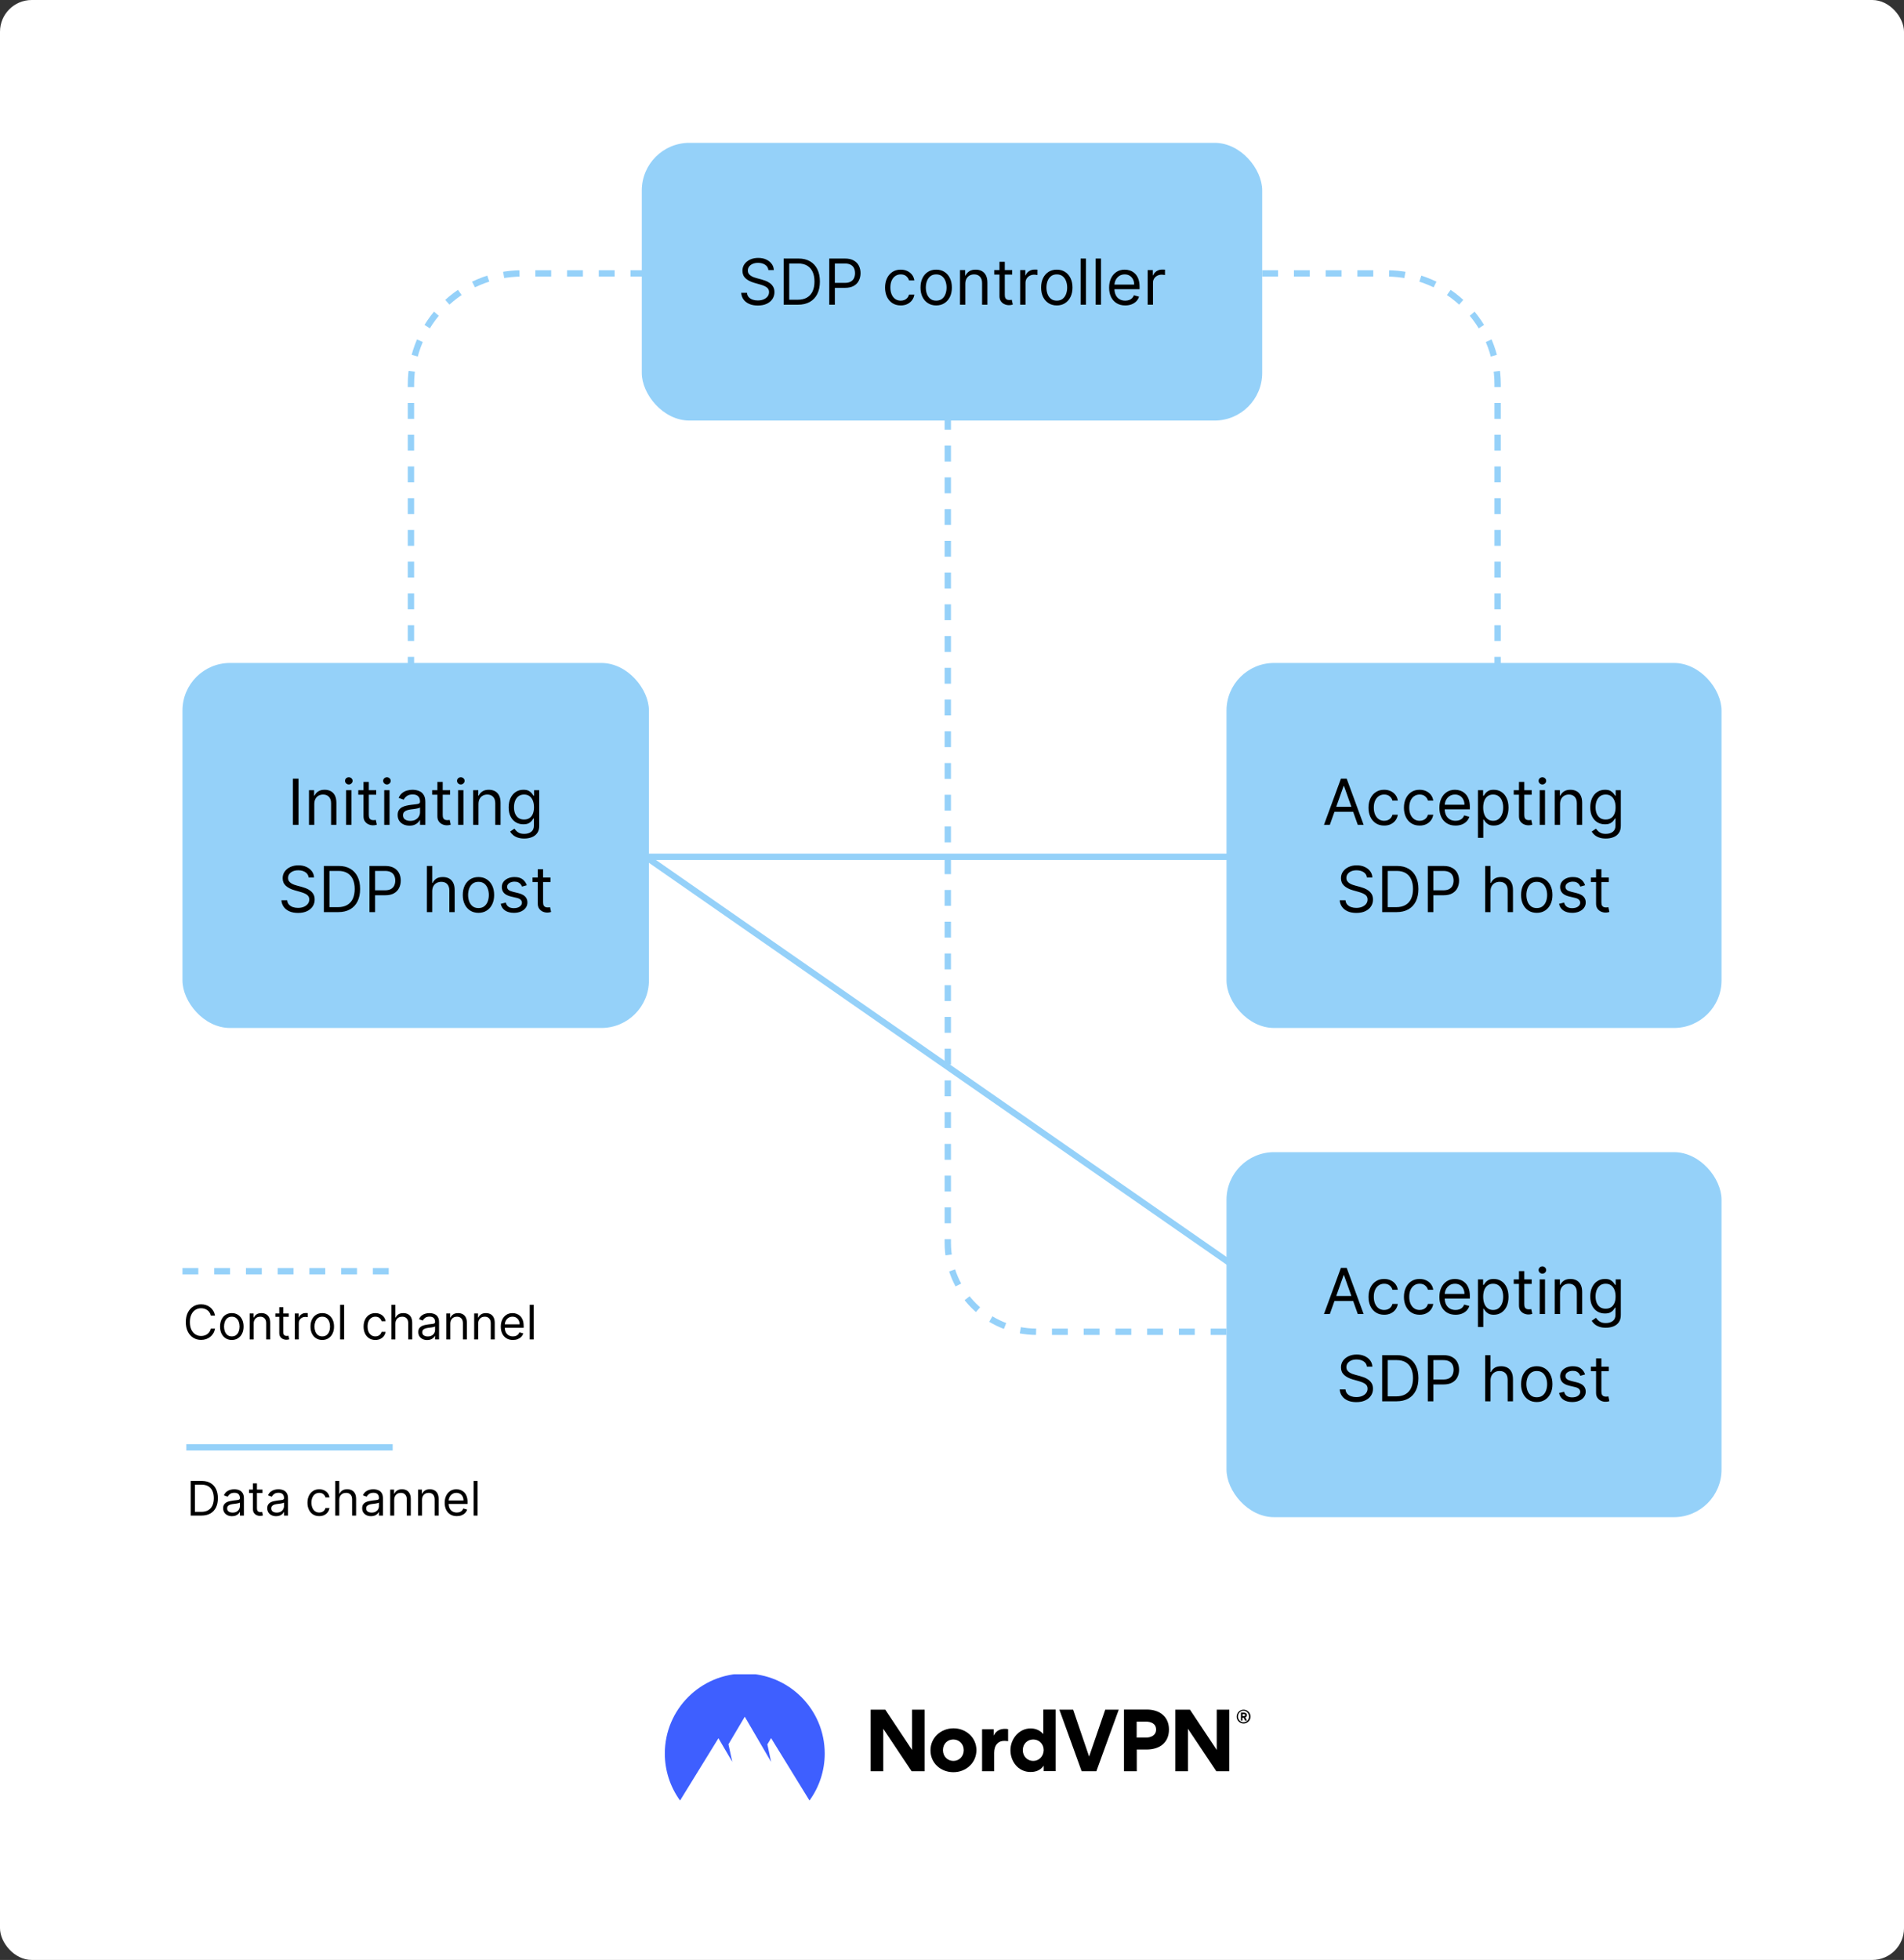
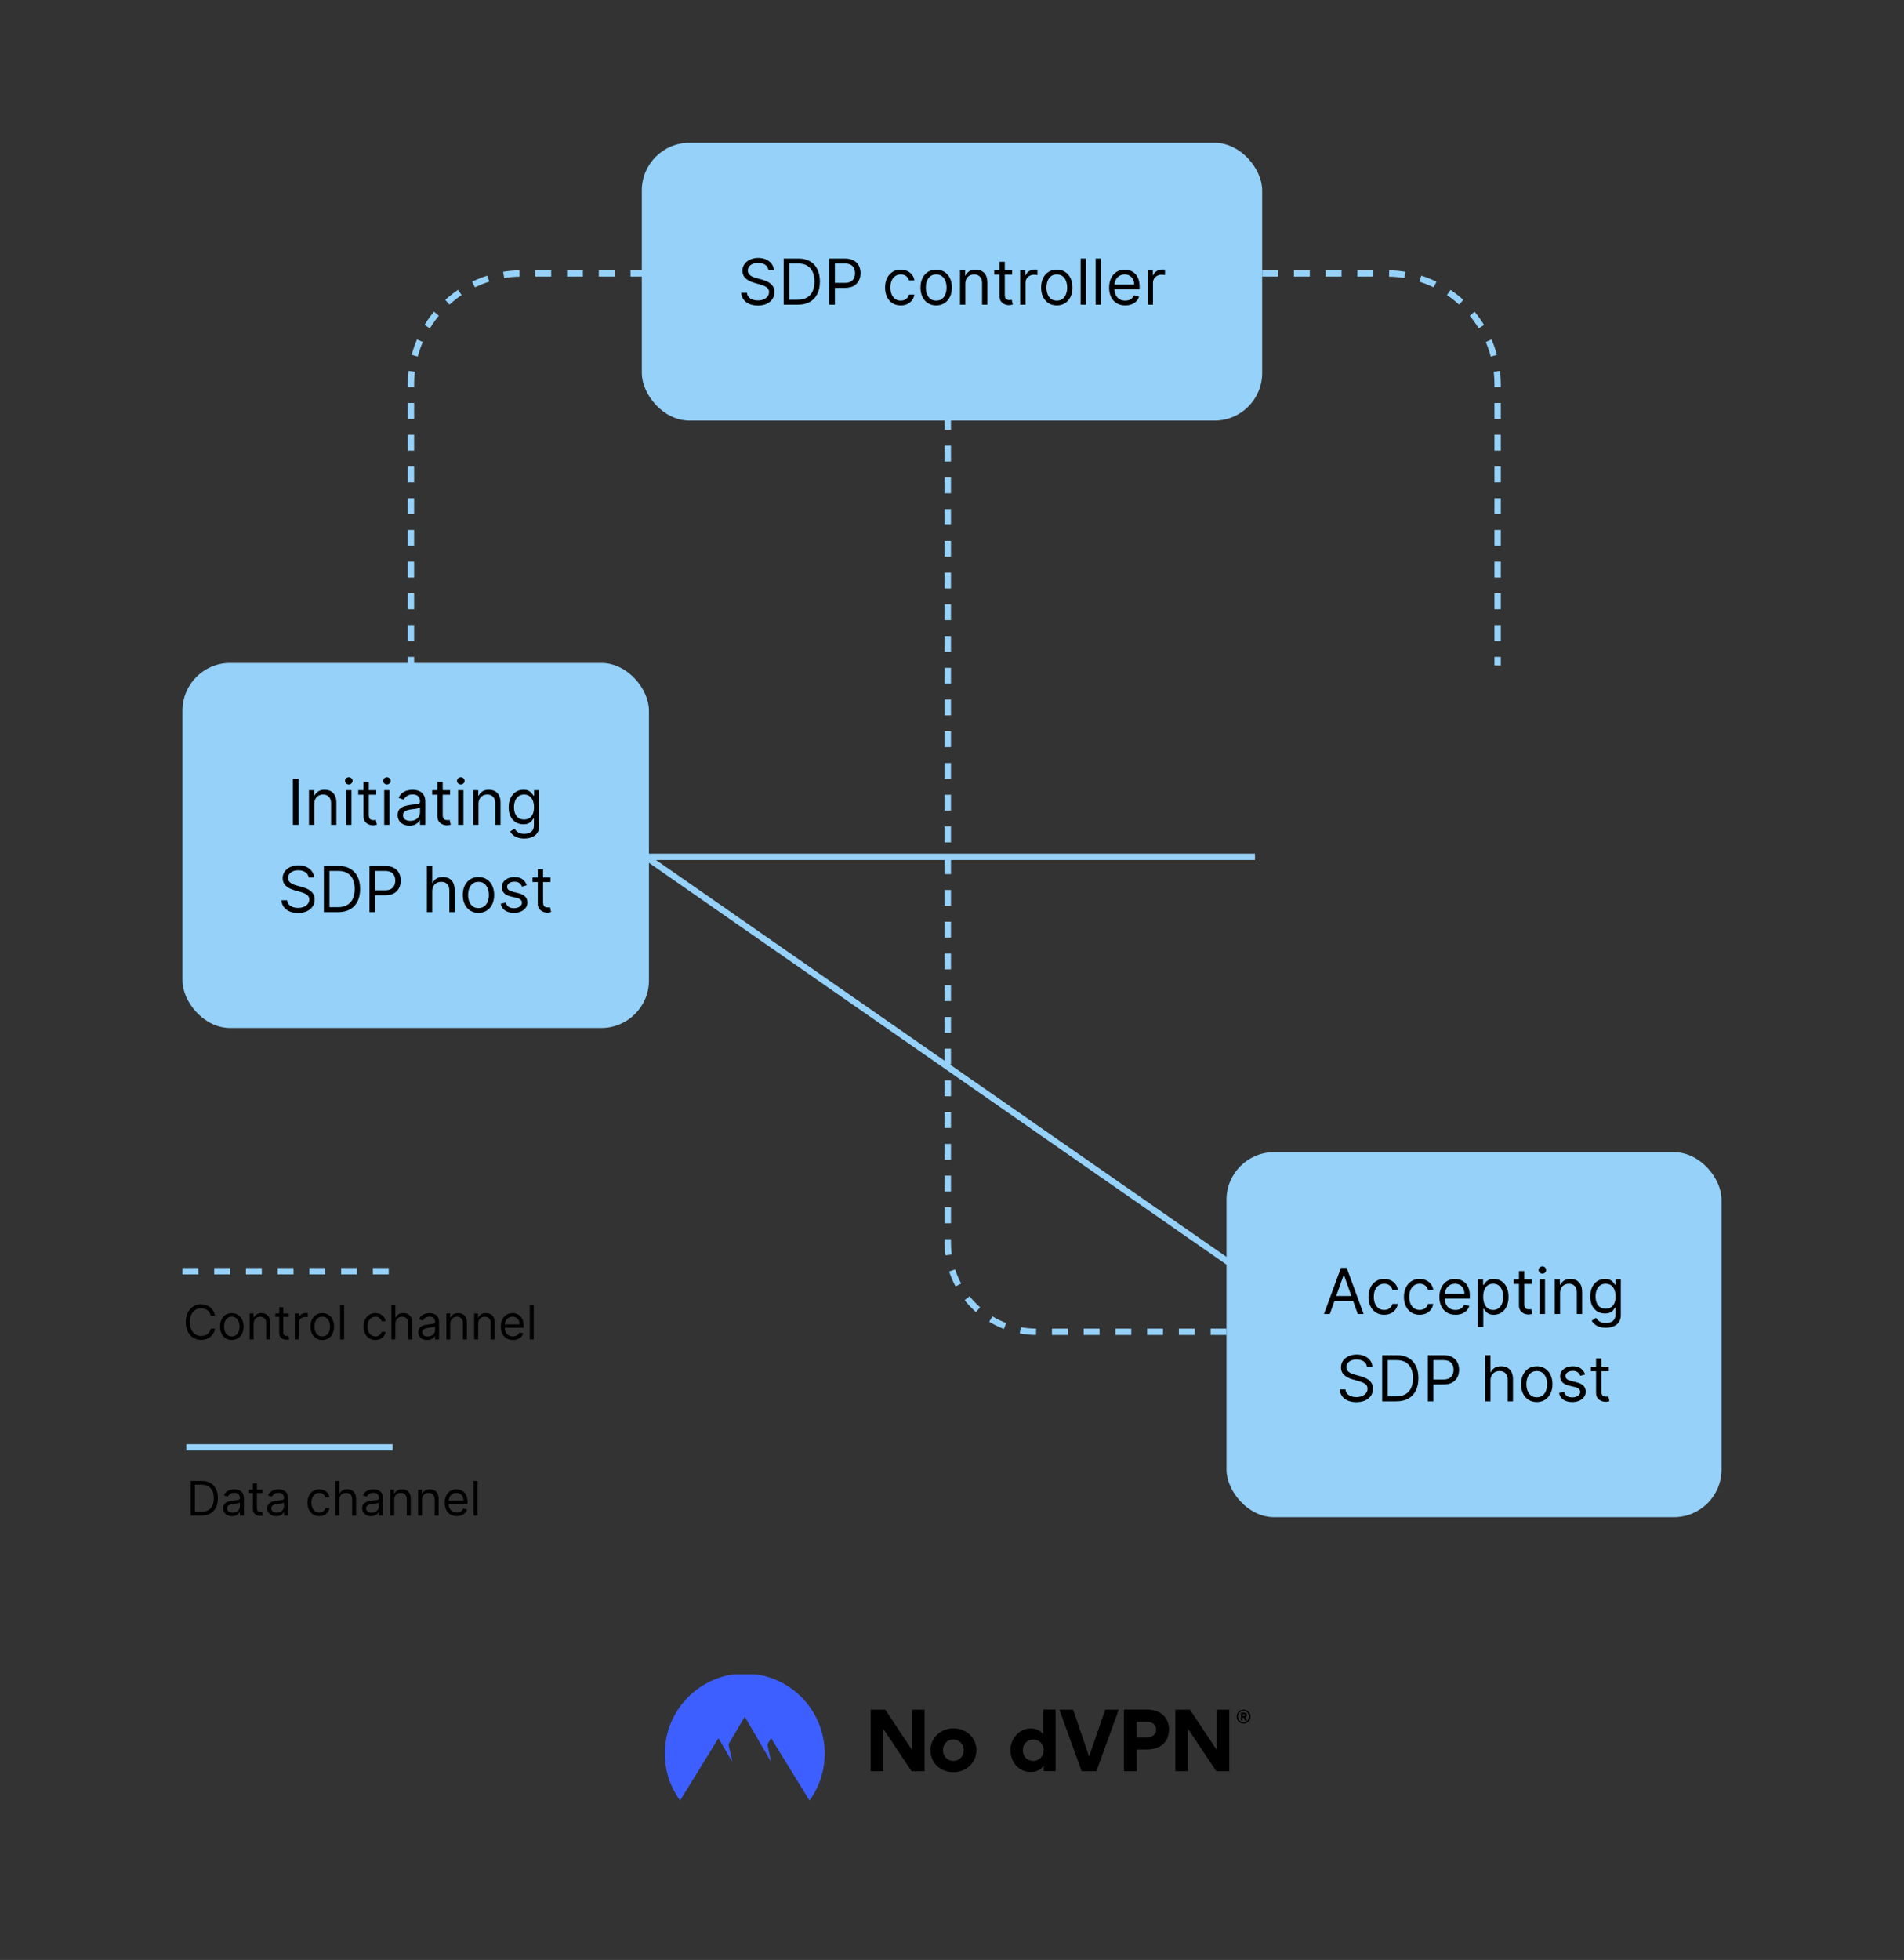
<svg xmlns="http://www.w3.org/2000/svg" fill="none" height="1235" viewBox="0 0 1200 1235" width="1200">
  <rect x="0" y="0" width="1200" height="1235" fill="#333333" stroke="none" />
  <clipPath id="clip0_229_211">
    <path d="M118 1055H1085V1135H118Z" />
  </clipPath>
-   <rect fill="#ffffff" height="1235" rx="20" width="1200" />
  <rect fill="#95d1f9" height="175" rx="30" width="391" x="404.5" y="90" />
  <path d="M484.295 170.182C484.125 168.742 483.433 167.625 482.221 166.83 481.009 166.034 479.522 165.636 477.761 165.636 476.473 165.636 475.346 165.845 474.38 166.261 473.424 166.678 472.676 167.251 472.136 167.98 471.606 168.709 471.341 169.538 471.341 170.466 471.341 171.242 471.525 171.91 471.895 172.469 472.273 173.018 472.756 173.477 473.343 173.847 473.931 174.206 474.546 174.505 475.19 174.741 475.834 174.969 476.426 175.153 476.966 175.295L479.92 176.091C480.678 176.29 481.52 176.564 482.449 176.915 483.386 177.265 484.281 177.743 485.133 178.349 485.995 178.946 486.705 179.713 487.264 180.651 487.823 181.588 488.102 182.739 488.102 184.102 488.102 185.674 487.69 187.095 486.866 188.364 486.052 189.633 484.859 190.641 483.287 191.389 481.724 192.137 479.825 192.511 477.591 192.511 475.507 192.511 473.703 192.175 472.179 191.503 470.663 190.83 469.47 189.893 468.599 188.69 467.737 187.488 467.25 186.091 467.136 184.5H470.772C470.867 185.598 471.236 186.508 471.88 187.227 472.534 187.937 473.358 188.468 474.352 188.818 475.356 189.159 476.435 189.33 477.591 189.33 478.935 189.33 480.143 189.112 481.213 188.676 482.283 188.231 483.13 187.616 483.755 186.83 484.38 186.034 484.693 185.106 484.693 184.045 484.693 183.08 484.423 182.294 483.883 181.688 483.343 181.081 482.633 180.589 481.752 180.21 480.872 179.831 479.92 179.5 478.897 179.216L475.318 178.193C473.045 177.54 471.246 176.607 469.92 175.395 468.594 174.183 467.931 172.597 467.931 170.636 467.931 169.008 468.372 167.587 469.252 166.375 470.143 165.153 471.336 164.206 472.832 163.534 474.338 162.852 476.019 162.511 477.875 162.511 479.75 162.511 481.416 162.848 482.875 163.52 484.333 164.183 485.488 165.092 486.341 166.247 487.202 167.402 487.657 168.714 487.704 170.182H484.295ZM502.871 192H493.894V162.909H503.269C506.091 162.909 508.506 163.491 510.513 164.656 512.521 165.812 514.06 167.473 515.13 169.642 516.2 171.801 516.735 174.386 516.735 177.398 516.735 180.428 516.195 183.037 515.115 185.224 514.036 187.402 512.464 189.079 510.4 190.253 508.335 191.418 505.826 192 502.871 192ZM497.417 188.875H502.644C505.049 188.875 507.042 188.411 508.624 187.483 510.205 186.555 511.384 185.234 512.161 183.52 512.937 181.806 513.326 179.765 513.326 177.398 513.326 175.049 512.942 173.027 512.175 171.332 511.408 169.628 510.262 168.321 508.738 167.412 507.213 166.493 505.314 166.034 503.042 166.034H497.417V188.875ZM522.644 192V162.909H532.473C534.756 162.909 536.621 163.321 538.07 164.145 539.528 164.959 540.608 166.062 541.309 167.455 542.009 168.847 542.36 170.4 542.36 172.114 542.36 173.828 542.009 175.385 541.309 176.787 540.617 178.188 539.547 179.306 538.098 180.139 536.65 180.963 534.793 181.375 532.53 181.375H525.485V178.25H532.417C533.979 178.25 535.234 177.98 536.181 177.44 537.128 176.901 537.814 176.171 538.24 175.253 538.676 174.325 538.894 173.278 538.894 172.114 538.894 170.949 538.676 169.907 538.24 168.989 537.814 168.07 537.123 167.35 536.167 166.83 535.21 166.299 533.941 166.034 532.36 166.034H526.167V192H522.644ZM567.694 192.455C565.648 192.455 563.887 191.972 562.409 191.006 560.932 190.04 559.796 188.709 559 187.014 558.205 185.319 557.807 183.383 557.807 181.205 557.807 178.989 558.214 177.033 559.029 175.338 559.853 173.634 560.998 172.303 562.466 171.347 563.944 170.381 565.667 169.898 567.637 169.898 569.171 169.898 570.553 170.182 571.784 170.75 573.016 171.318 574.024 172.114 574.81 173.136 575.596 174.159 576.084 175.352 576.273 176.716H572.921C572.665 175.722 572.097 174.841 571.216 174.074 570.345 173.297 569.171 172.909 567.694 172.909 566.387 172.909 565.241 173.25 564.256 173.932 563.281 174.604 562.518 175.556 561.969 176.787 561.429 178.009 561.159 179.443 561.159 181.091 561.159 182.777 561.425 184.244 561.955 185.494 562.495 186.744 563.252 187.715 564.228 188.406 565.212 189.098 566.368 189.443 567.694 189.443 568.565 189.443 569.355 189.292 570.066 188.989 570.776 188.686 571.377 188.25 571.87 187.682 572.362 187.114 572.712 186.432 572.921 185.636H576.273C576.084 186.924 575.615 188.084 574.867 189.116 574.128 190.139 573.148 190.954 571.926 191.56 570.714 192.156 569.303 192.455 567.694 192.455ZM590.037 192.455C588.068 192.455 586.339 191.986 584.853 191.048 583.375 190.111 582.22 188.799 581.387 187.114 580.563 185.428 580.151 183.458 580.151 181.205 580.151 178.932 580.563 176.948 581.387 175.253 582.22 173.558 583.375 172.241 584.853 171.304 586.339 170.366 588.068 169.898 590.037 169.898 592.007 169.898 593.73 170.366 595.208 171.304 596.694 172.241 597.85 173.558 598.674 175.253 599.507 176.948 599.924 178.932 599.924 181.205 599.924 183.458 599.507 185.428 598.674 187.114 597.85 188.799 596.694 190.111 595.208 191.048 593.73 191.986 592.007 192.455 590.037 192.455ZM590.037 189.443C591.533 189.443 592.765 189.06 593.73 188.293 594.696 187.526 595.411 186.517 595.875 185.267 596.339 184.017 596.571 182.663 596.571 181.205 596.571 179.746 596.339 178.387 595.875 177.128 595.411 175.868 594.696 174.85 593.73 174.074 592.765 173.297 591.533 172.909 590.037 172.909 588.541 172.909 587.31 173.297 586.344 174.074 585.378 174.85 584.663 175.868 584.199 177.128 583.735 178.387 583.503 179.746 583.503 181.205 583.503 182.663 583.735 184.017 584.199 185.267 584.663 186.517 585.378 187.526 586.344 188.293 587.31 189.06 588.541 189.443 590.037 189.443ZM608.393 178.875V192H605.041V170.182H608.279V173.591H608.564C609.075 172.483 609.851 171.593 610.893 170.92 611.935 170.239 613.279 169.898 614.927 169.898 616.404 169.898 617.697 170.201 618.805 170.807 619.913 171.403 620.775 172.312 621.39 173.534 622.006 174.746 622.314 176.28 622.314 178.136V192H618.961V178.364C618.961 176.65 618.516 175.314 617.626 174.358 616.736 173.392 615.514 172.909 613.961 172.909 612.891 172.909 611.935 173.141 611.092 173.605 610.259 174.069 609.6 174.746 609.118 175.636 608.635 176.527 608.393 177.606 608.393 178.875ZM637.928 170.182V173.023H626.621V170.182H637.928ZM629.917 164.955H633.269V185.75C633.269 186.697 633.406 187.407 633.681 187.881 633.965 188.345 634.325 188.657 634.76 188.818 635.205 188.97 635.674 189.045 636.167 189.045 636.536 189.045 636.839 189.027 637.076 188.989 637.312 188.941 637.502 188.903 637.644 188.875L638.326 191.886C638.098 191.972 637.781 192.057 637.374 192.142 636.967 192.237 636.451 192.284 635.826 192.284 634.879 192.284 633.951 192.08 633.042 191.673 632.142 191.266 631.394 190.646 630.797 189.812 630.21 188.979 629.917 187.928 629.917 186.659V164.955ZM642.971 192V170.182H646.209V173.477H646.436C646.834 172.398 647.554 171.522 648.596 170.849 649.637 170.177 650.811 169.841 652.118 169.841 652.364 169.841 652.672 169.846 653.042 169.855 653.411 169.865 653.69 169.879 653.88 169.898V173.307C653.766 173.278 653.506 173.236 653.098 173.179 652.701 173.113 652.279 173.08 651.834 173.08 650.774 173.08 649.827 173.302 648.993 173.747 648.169 174.183 647.516 174.789 647.033 175.565 646.56 176.332 646.323 177.208 646.323 178.193V192H642.971ZM666.053 192.455C664.083 192.455 662.355 191.986 660.868 191.048 659.391 190.111 658.236 188.799 657.402 187.114 656.578 185.428 656.167 183.458 656.167 181.205 656.167 178.932 656.578 176.948 657.402 175.253 658.236 173.558 659.391 172.241 660.868 171.304 662.355 170.366 664.083 169.898 666.053 169.898 668.023 169.898 669.746 170.366 671.223 171.304 672.71 172.241 673.865 173.558 674.689 175.253 675.523 176.948 675.939 178.932 675.939 181.205 675.939 183.458 675.523 185.428 674.689 187.114 673.865 188.799 672.71 190.111 671.223 191.048 669.746 191.986 668.023 192.455 666.053 192.455ZM666.053 189.443C667.549 189.443 668.78 189.06 669.746 188.293 670.712 187.526 671.427 186.517 671.891 185.267 672.355 184.017 672.587 182.663 672.587 181.205 672.587 179.746 672.355 178.387 671.891 177.128 671.427 175.868 670.712 174.85 669.746 174.074 668.78 173.297 667.549 172.909 666.053 172.909 664.557 172.909 663.326 173.297 662.36 174.074 661.394 174.85 660.679 175.868 660.215 177.128 659.751 178.387 659.519 179.746 659.519 181.205 659.519 182.663 659.751 184.017 660.215 185.267 660.679 186.517 661.394 187.526 662.36 188.293 663.326 189.06 664.557 189.443 666.053 189.443ZM684.409 162.909V192H681.056V162.909H684.409ZM693.901 162.909V192H690.549V162.909H693.901ZM709.189 192.455C707.086 192.455 705.273 191.991 703.748 191.062 702.233 190.125 701.064 188.818 700.24 187.142 699.425 185.456 699.018 183.496 699.018 181.261 699.018 179.027 699.425 177.057 700.24 175.352 701.064 173.638 702.209 172.303 703.677 171.347 705.154 170.381 706.878 169.898 708.848 169.898 709.984 169.898 711.106 170.087 712.214 170.466 713.322 170.845 714.331 171.46 715.24 172.312 716.149 173.155 716.873 174.273 717.413 175.665 717.953 177.057 718.223 178.771 718.223 180.807V182.227H701.404V179.33H714.814C714.814 178.098 714.567 177 714.075 176.034 713.592 175.068 712.901 174.306 712.001 173.747 711.111 173.188 710.06 172.909 708.848 172.909 707.512 172.909 706.357 173.241 705.382 173.903 704.416 174.557 703.672 175.409 703.152 176.46 702.631 177.511 702.37 178.638 702.37 179.841V181.773C702.37 183.42 702.654 184.817 703.223 185.963 703.8 187.099 704.6 187.966 705.623 188.562 706.646 189.15 707.834 189.443 709.189 189.443 710.069 189.443 710.865 189.32 711.575 189.074 712.295 188.818 712.915 188.439 713.436 187.938 713.957 187.426 714.359 186.792 714.643 186.034L717.882 186.943C717.541 188.042 716.968 189.008 716.163 189.841 715.358 190.665 714.364 191.309 713.18 191.773 711.996 192.227 710.666 192.455 709.189 192.455ZM723.322 192V170.182H726.561V173.477H726.788C727.186 172.398 727.905 171.522 728.947 170.849 729.989 170.177 731.163 169.841 732.47 169.841 732.716 169.841 733.024 169.846 733.393 169.855 733.762 169.865 734.042 169.879 734.231 169.898V173.307C734.118 173.278 733.857 173.236 733.45 173.179 733.052 173.113 732.631 173.08 732.186 173.08 731.125 173.08 730.178 173.302 729.345 173.747 728.521 174.183 727.868 174.789 727.385 175.565 726.911 176.332 726.674 177.208 726.674 178.193V192H723.322Z" fill="#000000" />
  <rect fill="#95d1f9" height="230" rx="30" width="294" x="115" y="417.75" />
  <path d="M188.127 490.659V519.75H184.605V490.659H188.127ZM198.088 506.625V519.75H194.736V497.932H197.975V501.341H198.259C198.77 500.233 199.547 499.343 200.588 498.67 201.63 497.989 202.975 497.648 204.623 497.648 206.1 497.648 207.392 497.951 208.5 498.557 209.608 499.153 210.47 500.062 211.086 501.284 211.701 502.496 212.009 504.03 212.009 505.886V519.75H208.657V506.114C208.657 504.4 208.212 503.064 207.321 502.108 206.431 501.142 205.21 500.659 203.657 500.659 202.587 500.659 201.63 500.891 200.787 501.355 199.954 501.819 199.296 502.496 198.813 503.386 198.33 504.277 198.088 505.356 198.088 506.625ZM218.135 519.75V497.932H221.487V519.75H218.135ZM219.839 494.295C219.186 494.295 218.622 494.073 218.149 493.628 217.685 493.183 217.453 492.648 217.453 492.023 217.453 491.398 217.685 490.863 218.149 490.418 218.622 489.973 219.186 489.75 219.839 489.75 220.493 489.75 221.051 489.973 221.515 490.418 221.989 490.863 222.225 491.398 222.225 492.023 222.225 492.648 221.989 493.183 221.515 493.628 221.051 494.073 220.493 494.295 219.839 494.295ZM237.115 497.932V500.773H225.809V497.932H237.115ZM229.104 492.705H232.456V513.5C232.456 514.447 232.594 515.157 232.868 515.631 233.152 516.095 233.512 516.407 233.948 516.568 234.393 516.72 234.862 516.795 235.354 516.795 235.723 516.795 236.026 516.777 236.263 516.739 236.5 516.691 236.689 516.653 236.831 516.625L237.513 519.636C237.286 519.722 236.969 519.807 236.561 519.892 236.154 519.987 235.638 520.034 235.013 520.034 234.066 520.034 233.138 519.83 232.229 519.423 231.329 519.016 230.581 518.396 229.985 517.562 229.398 516.729 229.104 515.678 229.104 514.409V492.705ZM242.158 519.75V497.932H245.51V519.75H242.158ZM243.863 494.295C243.209 494.295 242.646 494.073 242.172 493.628 241.708 493.183 241.476 492.648 241.476 492.023 241.476 491.398 241.708 490.863 242.172 490.418 242.646 489.973 243.209 489.75 243.863 489.75 244.516 489.75 245.075 489.973 245.539 490.418 246.012 490.863 246.249 491.398 246.249 492.023 246.249 492.648 246.012 493.183 245.539 493.628 245.075 494.073 244.516 494.295 243.863 494.295ZM258.071 520.261C256.688 520.261 255.433 520.001 254.306 519.48 253.18 518.95 252.285 518.188 251.622 517.193 250.959 516.189 250.627 514.977 250.627 513.557 250.627 512.307 250.874 511.294 251.366 510.517 251.859 509.731 252.517 509.116 253.341 508.67 254.164 508.225 255.074 507.894 256.068 507.676 257.072 507.449 258.08 507.269 259.093 507.136 260.419 506.966 261.494 506.838 262.318 506.753 263.151 506.658 263.757 506.502 264.136 506.284 264.524 506.066 264.718 505.687 264.718 505.148V505.034C264.718 503.633 264.335 502.544 263.568 501.767 262.81 500.991 261.66 500.602 260.116 500.602 258.516 500.602 257.261 500.953 256.352 501.653 255.443 502.354 254.804 503.102 254.434 503.898L251.252 502.761C251.821 501.436 252.578 500.403 253.525 499.665 254.482 498.917 255.523 498.396 256.65 498.102 257.787 497.799 258.904 497.648 260.002 497.648 260.703 497.648 261.508 497.733 262.417 497.903 263.336 498.064 264.221 498.401 265.074 498.912 265.935 499.423 266.65 500.195 267.218 501.227 267.787 502.259 268.071 503.642 268.071 505.375V519.75H264.718V516.795H264.548C264.321 517.269 263.942 517.776 263.412 518.315 262.881 518.855 262.176 519.314 261.295 519.693 260.414 520.072 259.34 520.261 258.071 520.261ZM258.582 517.25C259.908 517.25 261.025 516.99 261.934 516.469 262.853 515.948 263.544 515.276 264.008 514.452 264.482 513.628 264.718 512.761 264.718 511.852V508.784C264.576 508.955 264.264 509.111 263.781 509.253 263.307 509.385 262.758 509.504 262.133 509.608 261.518 509.703 260.916 509.788 260.329 509.864 259.752 509.93 259.283 509.987 258.923 510.034 258.052 510.148 257.237 510.332 256.48 510.588 255.732 510.834 255.126 511.208 254.662 511.71 254.207 512.203 253.98 512.875 253.98 513.727 253.98 514.892 254.411 515.773 255.272 516.369 256.144 516.956 257.247 517.25 258.582 517.25ZM283.678 497.932V500.773H272.371V497.932H283.678ZM275.667 492.705H279.019V513.5C279.019 514.447 279.156 515.157 279.431 515.631 279.715 516.095 280.075 516.407 280.51 516.568 280.955 516.72 281.424 516.795 281.917 516.795 282.286 516.795 282.589 516.777 282.826 516.739 283.062 516.691 283.252 516.653 283.394 516.625L284.076 519.636C283.848 519.722 283.531 519.807 283.124 519.892 282.717 519.987 282.201 520.034 281.576 520.034 280.629 520.034 279.701 519.83 278.792 519.423 277.892 519.016 277.144 518.396 276.547 517.562 275.96 516.729 275.667 515.678 275.667 514.409V492.705ZM288.721 519.75V497.932H292.073V519.75H288.721ZM290.425 494.295C289.772 494.295 289.208 494.073 288.735 493.628 288.271 493.183 288.039 492.648 288.039 492.023 288.039 491.398 288.271 490.863 288.735 490.418 289.208 489.973 289.772 489.75 290.425 489.75 291.078 489.75 291.637 489.973 292.101 490.418 292.575 490.863 292.811 491.398 292.811 492.023 292.811 492.648 292.575 493.183 292.101 493.628 291.637 494.073 291.078 494.295 290.425 494.295ZM301.565 506.625V519.75H298.213V497.932H301.451V501.341H301.735C302.247 500.233 303.023 499.343 304.065 498.67 305.107 497.989 306.451 497.648 308.099 497.648 309.576 497.648 310.869 497.951 311.977 498.557 313.085 499.153 313.947 500.062 314.562 501.284 315.178 502.496 315.485 504.03 315.485 505.886V519.75H312.133V506.114C312.133 504.4 311.688 503.064 310.798 502.108 309.908 501.142 308.686 500.659 307.133 500.659 306.063 500.659 305.107 500.891 304.264 501.355 303.431 501.819 302.772 502.496 302.289 503.386 301.806 504.277 301.565 505.356 301.565 506.625ZM330.418 528.386C328.799 528.386 327.407 528.178 326.242 527.761 325.077 527.354 324.106 526.814 323.33 526.142 322.563 525.479 321.952 524.769 321.498 524.011L324.168 522.136C324.471 522.534 324.855 522.989 325.319 523.5 325.783 524.021 326.417 524.471 327.222 524.849 328.036 525.238 329.102 525.432 330.418 525.432 332.179 525.432 333.633 525.006 334.779 524.153 335.925 523.301 336.498 521.966 336.498 520.148V515.716H336.213C335.967 516.114 335.617 516.606 335.162 517.193 334.717 517.771 334.073 518.287 333.23 518.741 332.397 519.187 331.27 519.409 329.85 519.409 328.088 519.409 326.507 518.992 325.105 518.159 323.713 517.326 322.61 516.114 321.796 514.523 320.991 512.932 320.588 511 320.588 508.727 320.588 506.492 320.981 504.546 321.767 502.889 322.553 501.223 323.647 499.935 325.049 499.026 326.45 498.107 328.069 497.648 329.907 497.648 331.327 497.648 332.454 497.884 333.287 498.358 334.13 498.822 334.774 499.352 335.219 499.949 335.674 500.536 336.024 501.019 336.27 501.398H336.611V497.932H339.85V520.375C339.85 522.25 339.424 523.775 338.571 524.949 337.729 526.133 336.592 526.999 335.162 527.548 333.742 528.107 332.16 528.386 330.418 528.386ZM330.304 516.398C331.649 516.398 332.785 516.09 333.713 515.474 334.641 514.859 335.347 513.973 335.83 512.818 336.313 511.663 336.554 510.28 336.554 508.67 336.554 507.098 336.318 505.711 335.844 504.509 335.371 503.306 334.67 502.364 333.742 501.682 332.814 501 331.668 500.659 330.304 500.659 328.884 500.659 327.7 501.019 326.753 501.739 325.816 502.458 325.11 503.424 324.637 504.636 324.173 505.848 323.941 507.193 323.941 508.67 323.941 510.186 324.177 511.526 324.651 512.69 325.134 513.846 325.844 514.755 326.782 515.418 327.729 516.071 328.903 516.398 330.304 516.398ZM194.518 552.932C194.347 551.492 193.656 550.375 192.444 549.58 191.232 548.784 189.745 548.386 187.984 548.386 186.696 548.386 185.569 548.595 184.603 549.011 183.647 549.428 182.898 550.001 182.359 550.73 181.828 551.459 181.563 552.288 181.563 553.216 181.563 553.992 181.748 554.66 182.117 555.219 182.496 555.768 182.979 556.227 183.566 556.597 184.153 556.956 184.769 557.255 185.413 557.491 186.057 557.719 186.648 557.903 187.188 558.045L190.143 558.841C190.9 559.04 191.743 559.314 192.671 559.665 193.609 560.015 194.504 560.493 195.356 561.099 196.218 561.696 196.928 562.463 197.487 563.401 198.045 564.338 198.325 565.489 198.325 566.852 198.325 568.424 197.913 569.845 197.089 571.114 196.274 572.383 195.081 573.391 193.509 574.139 191.947 574.887 190.048 575.261 187.813 575.261 185.73 575.261 183.926 574.925 182.401 574.253 180.886 573.58 179.693 572.643 178.822 571.44 177.96 570.238 177.472 568.841 177.359 567.25H180.995C181.09 568.348 181.459 569.258 182.103 569.977 182.756 570.687 183.58 571.218 184.575 571.568 185.578 571.909 186.658 572.08 187.813 572.08 189.158 572.08 190.365 571.862 191.435 571.426 192.505 570.981 193.353 570.366 193.978 569.58 194.603 568.784 194.915 567.856 194.915 566.795 194.915 565.83 194.646 565.044 194.106 564.438 193.566 563.831 192.856 563.339 191.975 562.96 191.094 562.581 190.143 562.25 189.12 561.966L185.54 560.943C183.268 560.29 181.469 559.357 180.143 558.145 178.817 556.933 178.154 555.347 178.154 553.386 178.154 551.758 178.594 550.337 179.475 549.125 180.365 547.903 181.558 546.956 183.055 546.284 184.56 545.602 186.241 545.261 188.097 545.261 189.972 545.261 191.639 545.598 193.097 546.27 194.556 546.933 195.711 547.842 196.563 548.997 197.425 550.152 197.879 551.464 197.927 552.932H194.518ZM213.094 574.75H204.116V545.659H213.491C216.313 545.659 218.728 546.241 220.736 547.406 222.743 548.562 224.282 550.223 225.352 552.392 226.422 554.551 226.957 557.136 226.957 560.148 226.957 563.178 226.418 565.787 225.338 567.974 224.259 570.152 222.687 571.829 220.622 573.003 218.558 574.168 216.048 574.75 213.094 574.75ZM207.639 571.625H212.866C215.272 571.625 217.265 571.161 218.847 570.233 220.428 569.305 221.607 567.984 222.384 566.27 223.16 564.556 223.548 562.515 223.548 560.148 223.548 557.799 223.165 555.777 222.398 554.082 221.631 552.378 220.485 551.071 218.96 550.162 217.436 549.243 215.537 548.784 213.264 548.784H207.639V571.625ZM232.866 574.75V545.659H242.696C244.978 545.659 246.844 546.071 248.293 546.895 249.751 547.709 250.83 548.812 251.531 550.205 252.232 551.597 252.582 553.15 252.582 554.864 252.582 556.578 252.232 558.135 251.531 559.537 250.84 560.938 249.77 562.056 248.321 562.889 246.872 563.713 245.016 564.125 242.753 564.125H235.707V561H242.639C244.202 561 245.456 560.73 246.403 560.19 247.35 559.651 248.037 558.921 248.463 558.003 248.899 557.075 249.116 556.028 249.116 554.864 249.116 553.699 248.899 552.657 248.463 551.739 248.037 550.82 247.346 550.1 246.389 549.58 245.433 549.049 244.164 548.784 242.582 548.784H236.389V574.75H232.866ZM272.405 561.625V574.75H269.053V545.659H272.405V556.341H272.689C273.2 555.214 273.967 554.319 274.99 553.656 276.022 552.984 277.395 552.648 279.109 552.648 280.596 552.648 281.898 552.946 283.016 553.543 284.133 554.13 285 555.034 285.615 556.256 286.24 557.468 286.553 559.011 286.553 560.886V574.75H283.2V561.114C283.2 559.381 282.75 558.041 281.851 557.094 280.961 556.137 279.725 555.659 278.143 555.659 277.045 555.659 276.06 555.891 275.189 556.355 274.327 556.819 273.645 557.496 273.143 558.386 272.651 559.277 272.405 560.356 272.405 561.625ZM301.549 575.205C299.579 575.205 297.851 574.736 296.364 573.798 294.887 572.861 293.732 571.549 292.898 569.864 292.075 568.178 291.663 566.208 291.663 563.955 291.663 561.682 292.075 559.698 292.898 558.003 293.732 556.308 294.887 554.991 296.364 554.054 297.851 553.116 299.579 552.648 301.549 552.648 303.519 552.648 305.242 553.116 306.719 554.054 308.206 554.991 309.362 556.308 310.185 558.003 311.019 559.698 311.435 561.682 311.435 563.955 311.435 566.208 311.019 568.178 310.185 569.864 309.362 571.549 308.206 572.861 306.719 573.798 305.242 574.736 303.519 575.205 301.549 575.205ZM301.549 572.193C303.045 572.193 304.276 571.81 305.242 571.043 306.208 570.276 306.923 569.267 307.387 568.017 307.851 566.767 308.083 565.413 308.083 563.955 308.083 562.496 307.851 561.137 307.387 559.878 306.923 558.618 306.208 557.6 305.242 556.824 304.276 556.047 303.045 555.659 301.549 555.659 300.053 555.659 298.822 556.047 297.856 556.824 296.89 557.6 296.175 558.618 295.711 559.878 295.247 561.137 295.015 562.496 295.015 563.955 295.015 565.413 295.247 566.767 295.711 568.017 296.175 569.267 296.89 570.276 297.856 571.043 298.822 571.81 300.053 572.193 301.549 572.193ZM332.007 557.818 328.996 558.67C328.806 558.169 328.527 557.681 328.158 557.207 327.798 556.724 327.305 556.327 326.68 556.014 326.055 555.702 325.255 555.545 324.28 555.545 322.945 555.545 321.832 555.853 320.942 556.469 320.061 557.075 319.621 557.847 319.621 558.784 319.621 559.617 319.924 560.276 320.53 560.759 321.136 561.241 322.083 561.644 323.371 561.966L326.609 562.761C328.56 563.235 330.014 563.959 330.97 564.935 331.927 565.901 332.405 567.146 332.405 568.67 332.405 569.92 332.045 571.038 331.325 572.023 330.615 573.008 329.621 573.784 328.342 574.352 327.064 574.92 325.577 575.205 323.882 575.205 321.657 575.205 319.815 574.722 318.357 573.756 316.898 572.79 315.975 571.379 315.587 569.523L318.768 568.727C319.071 569.902 319.644 570.782 320.487 571.369 321.339 571.956 322.452 572.25 323.825 572.25 325.388 572.25 326.628 571.919 327.547 571.256 328.475 570.583 328.939 569.778 328.939 568.841 328.939 568.083 328.674 567.449 328.143 566.938 327.613 566.417 326.799 566.028 325.7 565.773L322.064 564.92C320.066 564.447 318.598 563.713 317.661 562.719 316.732 561.715 316.268 560.46 316.268 558.955 316.268 557.723 316.614 556.634 317.305 555.688 318.006 554.741 318.958 553.997 320.161 553.457 321.373 552.918 322.746 552.648 324.28 552.648 326.439 552.648 328.134 553.121 329.365 554.068 330.606 555.015 331.486 556.265 332.007 557.818ZM346.94 552.932V555.773H335.633V552.932H346.94ZM338.928 547.705H342.281V568.5C342.281 569.447 342.418 570.157 342.692 570.631 342.977 571.095 343.336 571.407 343.772 571.568 344.217 571.72 344.686 571.795 345.178 571.795 345.548 571.795 345.851 571.777 346.087 571.739 346.324 571.691 346.513 571.653 346.656 571.625L347.337 574.636C347.11 574.722 346.793 574.807 346.386 574.892 345.978 574.987 345.462 575.034 344.837 575.034 343.89 575.034 342.962 574.83 342.053 574.423 341.154 574.016 340.406 573.396 339.809 572.562 339.222 571.729 338.928 570.678 338.928 569.409V547.705Z" fill="#000000" />
-   <rect fill="#95d1f9" height="230" rx="30" width="312" x="773" y="417.75" />
-   <path d="M838.13 519.75H834.437L845.119 490.659H848.755L859.437 519.75H855.744L847.05 495.261H846.823L838.13 519.75ZM839.494 508.386H854.38V511.511H839.494V508.386ZM872.377 520.205C870.332 520.205 868.57 519.722 867.093 518.756 865.616 517.79 864.479 516.459 863.684 514.764 862.888 513.069 862.491 511.133 862.491 508.955 862.491 506.739 862.898 504.783 863.712 503.088 864.536 501.384 865.682 500.053 867.15 499.097 868.627 498.131 870.351 497.648 872.32 497.648 873.854 497.648 875.237 497.932 876.468 498.5 877.699 499.068 878.708 499.864 879.494 500.886 880.28 501.909 880.767 503.102 880.957 504.466H877.604C877.349 503.472 876.781 502.591 875.9 501.824 875.029 501.047 873.854 500.659 872.377 500.659 871.07 500.659 869.924 501 868.94 501.682 867.964 502.354 867.202 503.306 866.653 504.537 866.113 505.759 865.843 507.193 865.843 508.841 865.843 510.527 866.108 511.994 866.638 513.244 867.178 514.494 867.936 515.465 868.911 516.156 869.896 516.848 871.051 517.193 872.377 517.193 873.248 517.193 874.039 517.042 874.749 516.739 875.46 516.436 876.061 516 876.553 515.432 877.046 514.864 877.396 514.182 877.604 513.386H880.957C880.767 514.674 880.299 515.834 879.55 516.866 878.812 517.889 877.832 518.704 876.61 519.31 875.398 519.906 873.987 520.205 872.377 520.205ZM894.721 520.205C892.675 520.205 890.914 519.722 889.437 518.756 887.96 517.79 886.823 516.459 886.028 514.764 885.232 513.069 884.835 511.133 884.835 508.955 884.835 506.739 885.242 504.783 886.056 503.088 886.88 501.384 888.026 500.053 889.494 499.097 890.971 498.131 892.694 497.648 894.664 497.648 896.198 497.648 897.581 497.932 898.812 498.5 900.043 499.068 901.051 499.864 901.837 500.886 902.623 501.909 903.111 503.102 903.3 504.466H899.948C899.692 503.472 899.124 502.591 898.244 501.824 897.372 501.047 896.198 500.659 894.721 500.659 893.414 500.659 892.268 501 891.283 501.682 890.308 502.354 889.546 503.306 888.996 504.537 888.457 505.759 888.187 507.193 888.187 508.841 888.187 510.527 888.452 511.994 888.982 513.244 889.522 514.494 890.28 515.465 891.255 516.156 892.24 516.848 893.395 517.193 894.721 517.193 895.592 517.193 896.383 517.042 897.093 516.739 897.803 516.436 898.405 516 898.897 515.432 899.389 514.864 899.74 514.182 899.948 513.386H903.3C903.111 514.674 902.642 515.834 901.894 516.866 901.156 517.889 900.175 518.704 898.954 519.31 897.742 519.906 896.331 520.205 894.721 520.205ZM917.349 520.205C915.246 520.205 913.433 519.741 911.908 518.812 910.393 517.875 909.224 516.568 908.4 514.892 907.585 513.206 907.178 511.246 907.178 509.011 907.178 506.777 907.585 504.807 908.4 503.102 909.224 501.388 910.37 500.053 911.837 499.097 913.315 498.131 915.038 497.648 917.008 497.648 918.144 497.648 919.266 497.837 920.374 498.216 921.482 498.595 922.491 499.21 923.4 500.062 924.309 500.905 925.033 502.023 925.573 503.415 926.113 504.807 926.383 506.521 926.383 508.557V509.977H909.565V507.08H922.974C922.974 505.848 922.728 504.75 922.235 503.784 921.752 502.818 921.061 502.056 920.161 501.497 919.271 500.938 918.22 500.659 917.008 500.659 915.673 500.659 914.517 500.991 913.542 501.653 912.576 502.307 911.833 503.159 911.312 504.21 910.791 505.261 910.531 506.388 910.531 507.591V509.523C910.531 511.17 910.815 512.567 911.383 513.713 911.96 514.849 912.761 515.716 913.783 516.312 914.806 516.9 915.995 517.193 917.349 517.193 918.229 517.193 919.025 517.07 919.735 516.824 920.455 516.568 921.075 516.189 921.596 515.688 922.117 515.176 922.519 514.542 922.803 513.784L926.042 514.693C925.701 515.792 925.128 516.758 924.323 517.591 923.518 518.415 922.524 519.059 921.34 519.523 920.156 519.977 918.826 520.205 917.349 520.205ZM931.482 527.932V497.932H934.721V501.398H935.119C935.365 501.019 935.706 500.536 936.141 499.949 936.586 499.352 937.221 498.822 938.045 498.358 938.878 497.884 940.005 497.648 941.425 497.648 943.263 497.648 944.882 498.107 946.283 499.026 947.685 499.944 948.779 501.246 949.565 502.932 950.351 504.617 950.744 506.606 950.744 508.898 950.744 511.208 950.351 513.211 949.565 514.906 948.779 516.592 947.69 517.899 946.298 518.827 944.906 519.745 943.3 520.205 941.482 520.205 940.081 520.205 938.959 519.973 938.116 519.509 937.273 519.035 936.624 518.5 936.17 517.903 935.715 517.297 935.365 516.795 935.119 516.398H934.835V527.932H931.482ZM934.778 508.841C934.778 510.489 935.019 511.942 935.502 513.202 935.985 514.452 936.691 515.432 937.619 516.142 938.547 516.843 939.683 517.193 941.028 517.193 942.429 517.193 943.599 516.824 944.536 516.085 945.483 515.337 946.193 514.333 946.667 513.074 947.15 511.805 947.391 510.394 947.391 508.841 947.391 507.307 947.155 505.924 946.681 504.693 946.217 503.453 945.512 502.473 944.565 501.753 943.627 501.024 942.448 500.659 941.028 500.659 939.664 500.659 938.518 501.005 937.59 501.696 936.662 502.378 935.961 503.334 935.488 504.565 935.014 505.787 934.778 507.212 934.778 508.841ZM965.346 497.932V500.773H954.039V497.932H965.346ZM957.335 492.705H960.687V513.5C960.687 514.447 960.824 515.157 961.099 515.631 961.383 516.095 961.743 516.407 962.178 516.568 962.623 516.72 963.092 516.795 963.585 516.795 963.954 516.795 964.257 516.777 964.494 516.739 964.73 516.691 964.92 516.653 965.062 516.625L965.744 519.636C965.516 519.722 965.199 519.807 964.792 519.892 964.385 519.987 963.869 520.034 963.244 520.034 962.297 520.034 961.369 519.83 960.46 519.423 959.56 519.016 958.812 518.396 958.215 517.562 957.628 516.729 957.335 515.678 957.335 514.409V492.705ZM970.388 519.75V497.932H973.741V519.75H970.388ZM972.093 494.295C971.44 494.295 970.876 494.073 970.403 493.628 969.939 493.183 969.707 492.648 969.707 492.023 969.707 491.398 969.939 490.863 970.403 490.418 970.876 489.973 971.44 489.75 972.093 489.75 972.746 489.75 973.305 489.973 973.769 490.418 974.243 490.863 974.479 491.398 974.479 492.023 974.479 492.648 974.243 493.183 973.769 493.628 973.305 494.073 972.746 494.295 972.093 494.295ZM983.233 506.625V519.75H979.881V497.932H983.119V501.341H983.403C983.915 500.233 984.691 499.343 985.733 498.67 986.775 497.989 988.119 497.648 989.767 497.648 991.244 497.648 992.537 497.951 993.645 498.557 994.753 499.153 995.615 500.062 996.23 501.284 996.846 502.496 997.153 504.03 997.153 505.886V519.75H993.801V506.114C993.801 504.4 993.356 503.064 992.466 502.108 991.576 501.142 990.354 500.659 988.801 500.659 987.731 500.659 986.775 500.891 985.932 501.355 985.098 501.819 984.44 502.496 983.957 503.386 983.474 504.277 983.233 505.356 983.233 506.625ZM1012.09 528.386C1010.47 528.386 1009.07 528.178 1007.91 527.761 1006.75 527.354 1005.77 526.814 1005 526.142 1004.23 525.479 1003.62 524.769 1003.17 524.011L1005.84 522.136C1006.14 522.534 1006.52 522.989 1006.99 523.5 1007.45 524.021 1008.08 524.471 1008.89 524.849 1009.7 525.238 1010.77 525.432 1012.09 525.432 1013.85 525.432 1015.3 525.006 1016.45 524.153 1017.59 523.301 1018.17 521.966 1018.17 520.148V515.716H1017.88C1017.64 516.114 1017.28 516.606 1016.83 517.193 1016.39 517.771 1015.74 518.287 1014.9 518.741 1014.07 519.187 1012.94 519.409 1011.52 519.409 1009.76 519.409 1008.17 518.992 1006.77 518.159 1005.38 517.326 1004.28 516.114 1003.46 514.523 1002.66 512.932 1002.26 511 1002.26 508.727 1002.26 506.492 1002.65 504.546 1003.44 502.889 1004.22 501.223 1005.32 499.935 1006.72 499.026 1008.12 498.107 1009.74 497.648 1011.57 497.648 1013 497.648 1014.12 497.884 1014.96 498.358 1015.8 498.822 1016.44 499.352 1016.89 499.949 1017.34 500.536 1017.69 501.019 1017.94 501.398H1018.28V497.932H1021.52V520.375C1021.52 522.25 1021.09 523.775 1020.24 524.949 1019.4 526.133 1018.26 526.999 1016.83 527.548 1015.41 528.107 1013.83 528.386 1012.09 528.386ZM1011.97 516.398C1013.32 516.398 1014.45 516.09 1015.38 515.474 1016.31 514.859 1017.01 513.973 1017.5 512.818 1017.98 511.663 1018.22 510.28 1018.22 508.67 1018.22 507.098 1017.99 505.711 1017.51 504.509 1017.04 503.306 1016.34 502.364 1015.41 501.682 1014.48 501 1013.34 500.659 1011.97 500.659 1010.55 500.659 1009.37 501.019 1008.42 501.739 1007.48 502.458 1006.78 503.424 1006.3 504.636 1005.84 505.848 1005.61 507.193 1005.61 508.67 1005.61 510.186 1005.85 511.526 1006.32 512.69 1006.8 513.846 1007.51 514.755 1008.45 515.418 1009.4 516.071 1010.57 516.398 1011.97 516.398ZM861.518 552.932C861.347 551.492 860.656 550.375 859.444 549.58 858.232 548.784 856.745 548.386 854.984 548.386 853.696 548.386 852.569 548.595 851.603 549.011 850.647 549.428 849.898 550.001 849.359 550.73 848.828 551.459 848.563 552.288 848.563 553.216 848.563 553.992 848.748 554.66 849.117 555.219 849.496 555.768 849.979 556.227 850.566 556.597 851.153 556.956 851.769 557.255 852.413 557.491 853.057 557.719 853.648 557.903 854.188 558.045L857.143 558.841C857.9 559.04 858.743 559.314 859.671 559.665 860.609 560.015 861.504 560.493 862.356 561.099 863.218 561.696 863.928 562.463 864.487 563.401 865.045 564.338 865.325 565.489 865.325 566.852 865.325 568.424 864.913 569.845 864.089 571.114 863.274 572.383 862.081 573.391 860.509 574.139 858.947 574.887 857.048 575.261 854.813 575.261 852.73 575.261 850.926 574.925 849.401 574.253 847.886 573.58 846.693 572.643 845.822 571.44 844.96 570.238 844.472 568.841 844.359 567.25H847.995C848.09 568.348 848.459 569.258 849.103 569.977 849.756 570.687 850.58 571.218 851.575 571.568 852.578 571.909 853.658 572.08 854.813 572.08 856.158 572.08 857.365 571.862 858.435 571.426 859.505 570.981 860.353 570.366 860.978 569.58 861.603 568.784 861.915 567.856 861.915 566.795 861.915 565.83 861.646 565.044 861.106 564.438 860.566 563.831 859.856 563.339 858.975 562.96 858.094 562.581 857.143 562.25 856.12 561.966L852.54 560.943C850.268 560.29 848.469 559.357 847.143 558.145 845.817 556.933 845.154 555.347 845.154 553.386 845.154 551.758 845.594 550.337 846.475 549.125 847.365 547.903 848.558 546.956 850.055 546.284 851.56 545.602 853.241 545.261 855.097 545.261 856.972 545.261 858.639 545.598 860.097 546.27 861.556 546.933 862.711 547.842 863.563 548.997 864.425 550.152 864.879 551.464 864.927 552.932H861.518ZM880.094 574.75H871.116V545.659H880.491C883.313 545.659 885.728 546.241 887.736 547.406 889.743 548.562 891.282 550.223 892.352 552.392 893.422 554.551 893.957 557.136 893.957 560.148 893.957 563.178 893.418 565.787 892.338 567.974 891.259 570.152 889.687 571.829 887.622 573.003 885.558 574.168 883.048 574.75 880.094 574.75ZM874.639 571.625H879.866C882.272 571.625 884.265 571.161 885.847 570.233 887.428 569.305 888.607 567.984 889.384 566.27 890.16 564.556 890.548 562.515 890.548 560.148 890.548 557.799 890.165 555.777 889.398 554.082 888.631 552.378 887.485 551.071 885.96 550.162 884.436 549.243 882.537 548.784 880.264 548.784H874.639V571.625ZM899.866 574.75V545.659H909.696C911.978 545.659 913.844 546.071 915.293 546.895 916.751 547.709 917.83 548.812 918.531 550.205 919.232 551.597 919.582 553.15 919.582 554.864 919.582 556.578 919.232 558.135 918.531 559.537 917.84 560.938 916.77 562.056 915.321 562.889 913.872 563.713 912.016 564.125 909.753 564.125H902.707V561H909.639C911.202 561 912.456 560.73 913.403 560.19 914.35 559.651 915.037 558.921 915.463 558.003 915.899 557.075 916.116 556.028 916.116 554.864 916.116 553.699 915.899 552.657 915.463 551.739 915.037 550.82 914.346 550.1 913.389 549.58 912.433 549.049 911.164 548.784 909.582 548.784H903.389V574.75H899.866ZM939.405 561.625V574.75H936.053V545.659H939.405V556.341H939.689C940.2 555.214 940.967 554.319 941.99 553.656 943.022 552.984 944.395 552.648 946.109 552.648 947.596 552.648 948.898 552.946 950.016 553.543 951.133 554.13 952 555.034 952.615 556.256 953.24 557.468 953.553 559.011 953.553 560.886V574.75H950.2V561.114C950.2 559.381 949.75 558.041 948.851 557.094 947.961 556.137 946.725 555.659 945.143 555.659 944.045 555.659 943.06 555.891 942.189 556.355 941.327 556.819 940.645 557.496 940.143 558.386 939.651 559.277 939.405 560.356 939.405 561.625ZM968.549 575.205C966.579 575.205 964.851 574.736 963.364 573.798 961.887 572.861 960.732 571.549 959.898 569.864 959.075 568.178 958.663 566.208 958.663 563.955 958.663 561.682 959.075 559.698 959.898 558.003 960.732 556.308 961.887 554.991 963.364 554.054 964.851 553.116 966.579 552.648 968.549 552.648 970.519 552.648 972.242 553.116 973.719 554.054 975.206 554.991 976.362 556.308 977.185 558.003 978.019 559.698 978.435 561.682 978.435 563.955 978.435 566.208 978.019 568.178 977.185 569.864 976.362 571.549 975.206 572.861 973.719 573.798 972.242 574.736 970.519 575.205 968.549 575.205ZM968.549 572.193C970.045 572.193 971.276 571.81 972.242 571.043 973.208 570.276 973.923 569.267 974.387 568.017 974.851 566.767 975.083 565.413 975.083 563.955 975.083 562.496 974.851 561.137 974.387 559.878 973.923 558.618 973.208 557.6 972.242 556.824 971.276 556.047 970.045 555.659 968.549 555.659 967.053 555.659 965.822 556.047 964.856 556.824 963.89 557.6 963.175 558.618 962.711 559.878 962.247 561.137 962.015 562.496 962.015 563.955 962.015 565.413 962.247 566.767 962.711 568.017 963.175 569.267 963.89 570.276 964.856 571.043 965.822 571.81 967.053 572.193 968.549 572.193ZM999.007 557.818 995.996 558.67C995.806 558.169 995.527 557.681 995.158 557.207 994.798 556.724 994.305 556.327 993.68 556.014 993.055 555.702 992.255 555.545 991.28 555.545 989.945 555.545 988.832 555.853 987.942 556.469 987.061 557.075 986.621 557.847 986.621 558.784 986.621 559.617 986.924 560.276 987.53 560.759 988.136 561.241 989.083 561.644 990.371 561.966L993.609 562.761C995.56 563.235 997.014 563.959 997.97 564.935 998.927 565.901 999.405 567.146 999.405 568.67 999.405 569.92 999.045 571.038 998.325 572.023 997.615 573.008 996.621 573.784 995.342 574.352 994.064 574.92 992.577 575.205 990.882 575.205 988.657 575.205 986.815 574.722 985.357 573.756 983.898 572.79 982.975 571.379 982.587 569.523L985.768 568.727C986.071 569.902 986.644 570.782 987.487 571.369 988.339 571.956 989.452 572.25 990.825 572.25 992.388 572.25 993.628 571.919 994.547 571.256 995.475 570.583 995.939 569.778 995.939 568.841 995.939 568.083 995.674 567.449 995.143 566.938 994.613 566.417 993.799 566.028 992.7 565.773L989.064 564.92C987.066 564.447 985.598 563.713 984.661 562.719 983.732 561.715 983.268 560.46 983.268 558.955 983.268 557.723 983.614 556.634 984.305 555.688 985.006 554.741 985.958 553.997 987.161 553.457 988.373 552.918 989.746 552.648 991.28 552.648 993.439 552.648 995.134 553.121 996.365 554.068 997.606 555.015 998.486 556.265 999.007 557.818ZM1013.94 552.932V555.773H1002.63V552.932H1013.94ZM1005.93 547.705H1009.28V568.5C1009.28 569.447 1009.42 570.157 1009.69 570.631 1009.98 571.095 1010.34 571.407 1010.77 571.568 1011.22 571.72 1011.69 571.795 1012.18 571.795 1012.55 571.795 1012.85 571.777 1013.09 571.739 1013.32 571.691 1013.51 571.653 1013.66 571.625L1014.34 574.636C1014.11 574.722 1013.79 574.807 1013.39 574.892 1012.98 574.987 1012.46 575.034 1011.84 575.034 1010.89 575.034 1009.96 574.83 1009.05 574.423 1008.15 574.016 1007.41 573.396 1006.81 572.562 1006.22 571.729 1005.93 570.678 1005.93 569.409V547.705Z" fill="#000000" />
  <g stroke="#95d1f9" stroke-width="4">
    <path d="M790.957 539.89H407.043L790.957 806.923" />
    <path d="M407.384 172.277H329C290.34 172.277 259 203.617 259 242.277L259 419.336" stroke-dasharray="10 10" />
    <path d="M795.5 172.277H873.884C912.544 172.277 943.884 203.617 943.884 242.277V419.336" stroke-dasharray="10 10" />
    <path d="M597.349 260.799V783.18C597.349 814.108 622.421 839.181 653.349 839.181H788.552" stroke-dasharray="10 10" />
    <path d="M115 801H245.062" stroke-dasharray="10 10" />
  </g>
  <path d="M135.519 829H132.877C132.721 828.24 132.447 827.572 132.057 826.997 131.673 826.422 131.205 825.939 130.651 825.548 130.104 825.151 129.496 824.852 128.829 824.653 128.161 824.455 127.465 824.355 126.741 824.355 125.42 824.355 124.223 824.689 123.151 825.357 122.085 826.024 121.237 827.008 120.604 828.308 119.979 829.607 119.667 831.202 119.667 833.091 119.667 834.98 119.979 836.575 120.604 837.874 121.237 839.174 122.085 840.158 123.151 840.825 124.223 841.493 125.42 841.827 126.741 841.827 127.465 841.827 128.161 841.727 128.829 841.528 129.496 841.33 130.104 841.035 130.651 840.644 131.205 840.246 131.673 839.76 132.057 839.185 132.447 838.602 132.721 837.935 132.877 837.182H135.519C135.32 838.297 134.958 839.295 134.433 840.175 133.907 841.056 133.254 841.805 132.472 842.423 131.691 843.034 130.814 843.499 129.841 843.819 128.875 844.138 127.842 844.298 126.741 844.298 124.88 844.298 123.225 843.844 121.776 842.935 120.327 842.026 119.188 840.733 118.357 839.057 117.526 837.381 117.11 835.392 117.11 833.091 117.11 830.79 117.526 828.801 118.357 827.125 119.188 825.449 120.327 824.156 121.776 823.247 123.225 822.338 124.88 821.884 126.741 821.884 127.842 821.884 128.875 822.043 129.841 822.363 130.814 822.683 131.691 823.151 132.472 823.769 133.254 824.38 133.907 825.126 134.433 826.006 134.958 826.88 135.32 827.878 135.519 829ZM146.095 844.341C144.618 844.341 143.322 843.989 142.207 843.286 141.099 842.583 140.232 841.599 139.607 840.335 138.99 839.071 138.681 837.594 138.681 835.903 138.681 834.199 138.99 832.711 139.607 831.44 140.232 830.168 141.099 829.181 142.207 828.478 143.322 827.775 144.618 827.423 146.095 827.423 147.573 827.423 148.865 827.775 149.973 828.478 151.088 829.181 151.955 830.168 152.573 831.44 153.198 832.711 153.51 834.199 153.51 835.903 153.51 837.594 153.198 839.071 152.573 840.335 151.955 841.599 151.088 842.583 149.973 843.286 148.865 843.989 147.573 844.341 146.095 844.341ZM146.095 842.082C147.218 842.082 148.141 841.795 148.865 841.219 149.59 840.644 150.126 839.888 150.474 838.95 150.822 838.013 150.996 836.997 150.996 835.903 150.996 834.81 150.822 833.79 150.474 832.846 150.126 831.901 149.59 831.138 148.865 830.555 148.141 829.973 147.218 829.682 146.095 829.682 144.973 829.682 144.05 829.973 143.325 830.555 142.601 831.138 142.065 831.901 141.717 832.846 141.369 833.79 141.195 834.81 141.195 835.903 141.195 836.997 141.369 838.013 141.717 838.95 142.065 839.888 142.601 840.644 143.325 841.219 144.05 841.795 144.973 842.082 146.095 842.082ZM159.862 834.156V844H157.348V827.636H159.777V830.193H159.99C160.374 829.362 160.956 828.695 161.737 828.19 162.518 827.679 163.527 827.423 164.763 827.423 165.871 827.423 166.84 827.651 167.671 828.105 168.502 828.553 169.148 829.234 169.61 830.151 170.072 831.06 170.303 832.21 170.303 833.602V844H167.788V833.773C167.788 832.487 167.455 831.486 166.787 830.768 166.119 830.044 165.203 829.682 164.038 829.682 163.236 829.682 162.518 829.856 161.886 830.204 161.261 830.552 160.768 831.06 160.406 831.727 160.043 832.395 159.862 833.205 159.862 834.156ZM182.013 827.636V829.767H173.533V827.636H182.013ZM176.005 823.716H178.519V839.312C178.519 840.023 178.622 840.555 178.828 840.911 179.041 841.259 179.311 841.493 179.638 841.614 179.971 841.727 180.323 841.784 180.692 841.784 180.969 841.784 181.197 841.77 181.374 841.741 181.552 841.706 181.694 841.678 181.8 841.656L182.312 843.915C182.141 843.979 181.903 844.043 181.598 844.107 181.292 844.178 180.905 844.213 180.437 844.213 179.726 844.213 179.03 844.06 178.349 843.755 177.674 843.45 177.113 842.984 176.665 842.359 176.225 841.734 176.005 840.946 176.005 839.994V823.716ZM185.795 844V827.636H188.224V830.108H188.395C188.693 829.298 189.233 828.641 190.014 828.137 190.795 827.633 191.676 827.381 192.656 827.381 192.841 827.381 193.072 827.384 193.349 827.391 193.626 827.398 193.835 827.409 193.977 827.423V829.98C193.892 829.959 193.697 829.927 193.391 829.884 193.093 829.835 192.777 829.81 192.443 829.81 191.648 829.81 190.937 829.977 190.312 830.31 189.694 830.637 189.204 831.092 188.842 831.674 188.487 832.249 188.309 832.906 188.309 833.645V844H185.795ZM203.107 844.341C201.63 844.341 200.334 843.989 199.219 843.286 198.111 842.583 197.244 841.599 196.619 840.335 196.001 839.071 195.692 837.594 195.692 835.903 195.692 834.199 196.001 832.711 196.619 831.44 197.244 830.168 198.111 829.181 199.219 828.478 200.334 827.775 201.63 827.423 203.107 827.423 204.584 827.423 205.877 827.775 206.985 828.478 208.1 829.181 208.966 830.168 209.584 831.44 210.209 832.711 210.522 834.199 210.522 835.903 210.522 837.594 210.209 839.071 209.584 840.335 208.966 841.599 208.1 842.583 206.985 843.286 205.877 843.989 204.584 844.341 203.107 844.341ZM203.107 842.082C204.229 842.082 205.153 841.795 205.877 841.219 206.601 840.644 207.138 839.888 207.486 838.95 207.834 838.013 208.008 836.997 208.008 835.903 208.008 834.81 207.834 833.79 207.486 832.846 207.138 831.901 206.601 831.138 205.877 830.555 205.153 829.973 204.229 829.682 203.107 829.682 201.985 829.682 201.062 829.973 200.337 830.555 199.613 831.138 199.077 831.901 198.729 832.846 198.381 833.79 198.206 834.81 198.206 835.903 198.206 836.997 198.381 838.013 198.729 838.95 199.077 839.888 199.613 840.644 200.337 841.219 201.062 841.795 201.985 842.082 203.107 842.082ZM216.874 822.182V844H214.36V822.182H216.874ZM236.564 844.341C235.03 844.341 233.709 843.979 232.601 843.254 231.493 842.53 230.641 841.532 230.044 840.261 229.448 838.989 229.149 837.537 229.149 835.903 229.149 834.241 229.455 832.775 230.066 831.504 230.683 830.225 231.543 829.227 232.644 828.51 233.752 827.786 235.044 827.423 236.521 827.423 237.672 827.423 238.709 827.636 239.632 828.062 240.556 828.489 241.312 829.085 241.901 829.852 242.491 830.619 242.857 831.514 242.999 832.537H240.485C240.293 831.791 239.867 831.131 239.206 830.555 238.553 829.973 237.672 829.682 236.564 829.682 235.584 829.682 234.725 829.937 233.986 830.449 233.254 830.953 232.683 831.667 232.271 832.59 231.866 833.506 231.664 834.582 231.664 835.818 231.664 837.082 231.862 838.183 232.26 839.121 232.665 840.058 233.233 840.786 233.965 841.305 234.703 841.823 235.57 842.082 236.564 842.082 237.218 842.082 237.811 841.969 238.343 841.741 238.876 841.514 239.327 841.188 239.696 840.761 240.066 840.335 240.328 839.824 240.485 839.227H242.999C242.857 840.193 242.505 841.063 241.944 841.837 241.39 842.604 240.655 843.215 239.739 843.67 238.83 844.117 237.771 844.341 236.564 844.341ZM249.188 834.156V844H246.674V822.182H249.188V830.193H249.401C249.785 829.348 250.36 828.677 251.127 828.18 251.901 827.675 252.931 827.423 254.217 827.423 255.332 827.423 256.308 827.647 257.146 828.094 257.985 828.535 258.634 829.213 259.096 830.129 259.565 831.038 259.799 832.196 259.799 833.602V844H257.285V833.773C257.285 832.473 256.948 831.468 256.273 830.758 255.605 830.04 254.678 829.682 253.492 829.682 252.669 829.682 251.93 829.856 251.276 830.204 250.63 830.552 250.119 831.06 249.742 831.727 249.373 832.395 249.188 833.205 249.188 834.156ZM269.214 844.384C268.177 844.384 267.236 844.188 266.391 843.798 265.546 843.4 264.875 842.828 264.377 842.082 263.88 841.33 263.632 840.42 263.632 839.355 263.632 838.418 263.816 837.658 264.186 837.075 264.555 836.486 265.049 836.024 265.667 835.69 266.284 835.357 266.966 835.108 267.712 834.945 268.465 834.774 269.221 834.639 269.981 834.54 270.975 834.412 271.782 834.316 272.4 834.252 273.025 834.181 273.479 834.064 273.763 833.901 274.054 833.737 274.2 833.453 274.2 833.048V832.963C274.2 831.912 273.912 831.095 273.337 830.513 272.769 829.93 271.906 829.639 270.748 829.639 269.548 829.639 268.607 829.902 267.925 830.428 267.243 830.953 266.764 831.514 266.487 832.111L264.1 831.259C264.527 830.264 265.095 829.49 265.805 828.936 266.522 828.375 267.304 827.984 268.149 827.764 269.001 827.537 269.839 827.423 270.663 827.423 271.189 827.423 271.792 827.487 272.474 827.615 273.163 827.736 273.827 827.988 274.466 828.371 275.113 828.755 275.649 829.334 276.075 830.108 276.501 830.882 276.714 831.919 276.714 833.219V844H274.2V841.784H274.072C273.902 842.139 273.618 842.519 273.22 842.924 272.822 843.329 272.293 843.673 271.632 843.957 270.972 844.241 270.166 844.384 269.214 844.384ZM269.598 842.125C270.592 842.125 271.43 841.93 272.112 841.539 272.801 841.148 273.319 840.644 273.667 840.026 274.022 839.408 274.2 838.759 274.2 838.077V835.776C274.093 835.903 273.859 836.021 273.497 836.127 273.142 836.227 272.73 836.315 272.261 836.393 271.799 836.464 271.348 836.528 270.908 836.585 270.475 836.635 270.123 836.678 269.853 836.713 269.2 836.798 268.589 836.937 268.021 837.129 267.46 837.313 267.005 837.594 266.657 837.97 266.316 838.339 266.146 838.844 266.146 839.483 266.146 840.357 266.469 841.017 267.115 841.464 267.769 841.905 268.596 842.125 269.598 842.125ZM283.817 834.156V844H281.303V827.636H283.732V830.193H283.945C284.329 829.362 284.911 828.695 285.692 828.19 286.474 827.679 287.482 827.423 288.718 827.423 289.826 827.423 290.795 827.651 291.626 828.105 292.457 828.553 293.104 829.234 293.565 830.151 294.027 831.06 294.258 832.21 294.258 833.602V844H291.743V833.773C291.743 832.487 291.41 831.486 290.742 830.768 290.074 830.044 289.158 829.682 287.993 829.682 287.191 829.682 286.474 829.856 285.841 830.204 285.216 830.552 284.723 831.06 284.361 831.727 283.998 832.395 283.817 833.205 283.817 834.156ZM301.366 834.156V844H298.852V827.636H301.281V830.193H301.494C301.877 829.362 302.46 828.695 303.241 828.19 304.022 827.679 305.031 827.423 306.267 827.423 307.375 827.423 308.344 827.651 309.175 828.105 310.006 828.553 310.652 829.234 311.114 830.151 311.576 831.06 311.806 832.21 311.806 833.602V844H309.292V833.773C309.292 832.487 308.958 831.486 308.291 830.768 307.623 830.044 306.707 829.682 305.542 829.682 304.74 829.682 304.022 829.856 303.39 830.204 302.765 830.552 302.272 831.06 301.909 831.727 301.547 832.395 301.366 833.205 301.366 834.156ZM323.262 844.341C321.685 844.341 320.325 843.993 319.181 843.297 318.045 842.594 317.168 841.614 316.55 840.357 315.939 839.092 315.634 837.622 315.634 835.946 315.634 834.27 315.939 832.793 316.55 831.514 317.168 830.229 318.027 829.227 319.128 828.51 320.236 827.786 321.529 827.423 323.006 827.423 323.858 827.423 324.7 827.565 325.531 827.849 326.362 828.134 327.118 828.595 327.8 829.234 328.482 829.866 329.025 830.705 329.43 831.749 329.835 832.793 330.037 834.078 330.037 835.605V836.67H317.423V834.497H327.48C327.48 833.574 327.296 832.75 326.926 832.026 326.564 831.301 326.046 830.729 325.371 830.31 324.703 829.891 323.915 829.682 323.006 829.682 322.004 829.682 321.138 829.93 320.406 830.428 319.682 830.918 319.124 831.557 318.734 832.345 318.343 833.134 318.148 833.979 318.148 834.881V836.33C318.148 837.565 318.361 838.613 318.787 839.472 319.22 840.325 319.82 840.974 320.588 841.422 321.355 841.862 322.246 842.082 323.262 842.082 323.922 842.082 324.519 841.99 325.051 841.805 325.591 841.614 326.056 841.33 326.447 840.953 326.838 840.57 327.139 840.094 327.352 839.526L329.781 840.207C329.526 841.031 329.096 841.756 328.492 842.381 327.889 842.999 327.143 843.482 326.255 843.83 325.367 844.17 324.369 844.341 323.262 844.341ZM336.376 822.182V844H333.862V822.182H336.376Z" fill="#000000" />
  <rect fill="#95d1f9" height="230" rx="30" width="312" x="773" y="726" />
  <path d="M838.13 828H834.437L845.119 798.909H848.755L859.437 828H855.744L847.05 803.511H846.823L838.13 828ZM839.494 816.636H854.38V819.761H839.494V816.636ZM872.377 828.455C870.332 828.455 868.57 827.972 867.093 827.006 865.616 826.04 864.479 824.709 863.684 823.014 862.888 821.319 862.491 819.383 862.491 817.205 862.491 814.989 862.898 813.033 863.712 811.338 864.536 809.634 865.682 808.303 867.15 807.347 868.627 806.381 870.351 805.898 872.32 805.898 873.854 805.898 875.237 806.182 876.468 806.75 877.699 807.318 878.708 808.114 879.494 809.136 880.28 810.159 880.767 811.352 880.957 812.716H877.604C877.349 811.722 876.781 810.841 875.9 810.074 875.029 809.297 873.854 808.909 872.377 808.909 871.07 808.909 869.924 809.25 868.94 809.932 867.964 810.604 867.202 811.556 866.653 812.787 866.113 814.009 865.843 815.443 865.843 817.091 865.843 818.777 866.108 820.244 866.638 821.494 867.178 822.744 867.936 823.715 868.911 824.406 869.896 825.098 871.051 825.443 872.377 825.443 873.248 825.443 874.039 825.292 874.749 824.989 875.46 824.686 876.061 824.25 876.553 823.682 877.046 823.114 877.396 822.432 877.604 821.636H880.957C880.767 822.924 880.299 824.084 879.55 825.116 878.812 826.139 877.832 826.954 876.61 827.56 875.398 828.156 873.987 828.455 872.377 828.455ZM894.721 828.455C892.675 828.455 890.914 827.972 889.437 827.006 887.96 826.04 886.823 824.709 886.028 823.014 885.232 821.319 884.835 819.383 884.835 817.205 884.835 814.989 885.242 813.033 886.056 811.338 886.88 809.634 888.026 808.303 889.494 807.347 890.971 806.381 892.694 805.898 894.664 805.898 896.198 805.898 897.581 806.182 898.812 806.75 900.043 807.318 901.051 808.114 901.837 809.136 902.623 810.159 903.111 811.352 903.3 812.716H899.948C899.692 811.722 899.124 810.841 898.244 810.074 897.372 809.297 896.198 808.909 894.721 808.909 893.414 808.909 892.268 809.25 891.283 809.932 890.308 810.604 889.546 811.556 888.996 812.787 888.457 814.009 888.187 815.443 888.187 817.091 888.187 818.777 888.452 820.244 888.982 821.494 889.522 822.744 890.28 823.715 891.255 824.406 892.24 825.098 893.395 825.443 894.721 825.443 895.592 825.443 896.383 825.292 897.093 824.989 897.803 824.686 898.405 824.25 898.897 823.682 899.389 823.114 899.74 822.432 899.948 821.636H903.3C903.111 822.924 902.642 824.084 901.894 825.116 901.156 826.139 900.175 826.954 898.954 827.56 897.742 828.156 896.331 828.455 894.721 828.455ZM917.349 828.455C915.246 828.455 913.433 827.991 911.908 827.062 910.393 826.125 909.224 824.818 908.4 823.142 907.585 821.456 907.178 819.496 907.178 817.261 907.178 815.027 907.585 813.057 908.4 811.352 909.224 809.638 910.37 808.303 911.837 807.347 913.315 806.381 915.038 805.898 917.008 805.898 918.144 805.898 919.266 806.087 920.374 806.466 921.482 806.845 922.491 807.46 923.4 808.312 924.309 809.155 925.033 810.273 925.573 811.665 926.113 813.057 926.383 814.771 926.383 816.807V818.227H909.565V815.33H922.974C922.974 814.098 922.728 813 922.235 812.034 921.752 811.068 921.061 810.306 920.161 809.747 919.271 809.188 918.22 808.909 917.008 808.909 915.673 808.909 914.517 809.241 913.542 809.903 912.576 810.557 911.833 811.409 911.312 812.46 910.791 813.511 910.531 814.638 910.531 815.841V817.773C910.531 819.42 910.815 820.817 911.383 821.963 911.96 823.099 912.761 823.966 913.783 824.562 914.806 825.15 915.995 825.443 917.349 825.443 918.229 825.443 919.025 825.32 919.735 825.074 920.455 824.818 921.075 824.439 921.596 823.938 922.117 823.426 922.519 822.792 922.803 822.034L926.042 822.943C925.701 824.042 925.128 825.008 924.323 825.841 923.518 826.665 922.524 827.309 921.34 827.773 920.156 828.227 918.826 828.455 917.349 828.455ZM931.482 836.182V806.182H934.721V809.648H935.119C935.365 809.269 935.706 808.786 936.141 808.199 936.586 807.602 937.221 807.072 938.045 806.608 938.878 806.134 940.005 805.898 941.425 805.898 943.263 805.898 944.882 806.357 946.283 807.276 947.685 808.194 948.779 809.496 949.565 811.182 950.351 812.867 950.744 814.856 950.744 817.148 950.744 819.458 950.351 821.461 949.565 823.156 948.779 824.842 947.69 826.149 946.298 827.077 944.906 827.995 943.3 828.455 941.482 828.455 940.081 828.455 938.959 828.223 938.116 827.759 937.273 827.285 936.624 826.75 936.17 826.153 935.715 825.547 935.365 825.045 935.119 824.648H934.835V836.182H931.482ZM934.778 817.091C934.778 818.739 935.019 820.192 935.502 821.452 935.985 822.702 936.691 823.682 937.619 824.392 938.547 825.093 939.683 825.443 941.028 825.443 942.429 825.443 943.599 825.074 944.536 824.335 945.483 823.587 946.193 822.583 946.667 821.324 947.15 820.055 947.391 818.644 947.391 817.091 947.391 815.557 947.155 814.174 946.681 812.943 946.217 811.703 945.512 810.723 944.565 810.003 943.627 809.274 942.448 808.909 941.028 808.909 939.664 808.909 938.518 809.255 937.59 809.946 936.662 810.628 935.961 811.584 935.488 812.815 935.014 814.037 934.778 815.462 934.778 817.091ZM965.346 806.182V809.023H954.039V806.182H965.346ZM957.335 800.955H960.687V821.75C960.687 822.697 960.824 823.407 961.099 823.881 961.383 824.345 961.743 824.657 962.178 824.818 962.623 824.97 963.092 825.045 963.585 825.045 963.954 825.045 964.257 825.027 964.494 824.989 964.73 824.941 964.92 824.903 965.062 824.875L965.744 827.886C965.516 827.972 965.199 828.057 964.792 828.142 964.385 828.237 963.869 828.284 963.244 828.284 962.297 828.284 961.369 828.08 960.46 827.673 959.56 827.266 958.812 826.646 958.215 825.812 957.628 824.979 957.335 823.928 957.335 822.659V800.955ZM970.388 828V806.182H973.741V828H970.388ZM972.093 802.545C971.44 802.545 970.876 802.323 970.403 801.878 969.939 801.433 969.707 800.898 969.707 800.273 969.707 799.648 969.939 799.113 970.403 798.668 970.876 798.223 971.44 798 972.093 798 972.746 798 973.305 798.223 973.769 798.668 974.243 799.113 974.479 799.648 974.479 800.273 974.479 800.898 974.243 801.433 973.769 801.878 973.305 802.323 972.746 802.545 972.093 802.545ZM983.233 814.875V828H979.881V806.182H983.119V809.591H983.403C983.915 808.483 984.691 807.593 985.733 806.92 986.775 806.239 988.119 805.898 989.767 805.898 991.244 805.898 992.537 806.201 993.645 806.807 994.753 807.403 995.615 808.312 996.23 809.534 996.846 810.746 997.153 812.28 997.153 814.136V828H993.801V814.364C993.801 812.65 993.356 811.314 992.466 810.358 991.576 809.392 990.354 808.909 988.801 808.909 987.731 808.909 986.775 809.141 985.932 809.605 985.098 810.069 984.44 810.746 983.957 811.636 983.474 812.527 983.233 813.606 983.233 814.875ZM1012.09 836.636C1010.47 836.636 1009.07 836.428 1007.91 836.011 1006.75 835.604 1005.77 835.064 1005 834.392 1004.23 833.729 1003.62 833.019 1003.17 832.261L1005.84 830.386C1006.14 830.784 1006.52 831.239 1006.99 831.75 1007.45 832.271 1008.08 832.721 1008.89 833.099 1009.7 833.488 1010.77 833.682 1012.09 833.682 1013.85 833.682 1015.3 833.256 1016.45 832.403 1017.59 831.551 1018.17 830.216 1018.17 828.398V823.966H1017.88C1017.64 824.364 1017.28 824.856 1016.83 825.443 1016.39 826.021 1015.74 826.537 1014.9 826.991 1014.07 827.437 1012.94 827.659 1011.52 827.659 1009.76 827.659 1008.17 827.242 1006.77 826.409 1005.38 825.576 1004.28 824.364 1003.46 822.773 1002.66 821.182 1002.26 819.25 1002.26 816.977 1002.26 814.742 1002.65 812.796 1003.44 811.139 1004.22 809.473 1005.32 808.185 1006.72 807.276 1008.12 806.357 1009.74 805.898 1011.57 805.898 1013 805.898 1014.12 806.134 1014.96 806.608 1015.8 807.072 1016.44 807.602 1016.89 808.199 1017.34 808.786 1017.69 809.269 1017.94 809.648H1018.28V806.182H1021.52V828.625C1021.52 830.5 1021.09 832.025 1020.24 833.199 1019.4 834.383 1018.26 835.249 1016.83 835.798 1015.41 836.357 1013.83 836.636 1012.09 836.636ZM1011.97 824.648C1013.32 824.648 1014.45 824.34 1015.38 823.724 1016.31 823.109 1017.01 822.223 1017.5 821.068 1017.98 819.913 1018.22 818.53 1018.22 816.92 1018.22 815.348 1017.99 813.961 1017.51 812.759 1017.04 811.556 1016.34 810.614 1015.41 809.932 1014.48 809.25 1013.34 808.909 1011.97 808.909 1010.55 808.909 1009.37 809.269 1008.42 809.989 1007.48 810.708 1006.78 811.674 1006.3 812.886 1005.84 814.098 1005.61 815.443 1005.61 816.92 1005.61 818.436 1005.85 819.776 1006.32 820.94 1006.8 822.096 1007.51 823.005 1008.45 823.668 1009.4 824.321 1010.57 824.648 1011.97 824.648ZM861.518 861.182C861.347 859.742 860.656 858.625 859.444 857.83 858.232 857.034 856.745 856.636 854.984 856.636 853.696 856.636 852.569 856.845 851.603 857.261 850.647 857.678 849.898 858.251 849.359 858.98 848.828 859.709 848.563 860.538 848.563 861.466 848.563 862.242 848.748 862.91 849.117 863.469 849.496 864.018 849.979 864.477 850.566 864.847 851.153 865.206 851.769 865.505 852.413 865.741 853.057 865.969 853.648 866.153 854.188 866.295L857.143 867.091C857.9 867.29 858.743 867.564 859.671 867.915 860.609 868.265 861.504 868.743 862.356 869.349 863.218 869.946 863.928 870.713 864.487 871.651 865.045 872.588 865.325 873.739 865.325 875.102 865.325 876.674 864.913 878.095 864.089 879.364 863.274 880.633 862.081 881.641 860.509 882.389 858.947 883.137 857.048 883.511 854.813 883.511 852.73 883.511 850.926 883.175 849.401 882.503 847.886 881.83 846.693 880.893 845.822 879.69 844.96 878.488 844.472 877.091 844.359 875.5H847.995C848.09 876.598 848.459 877.508 849.103 878.227 849.756 878.937 850.58 879.468 851.575 879.818 852.578 880.159 853.658 880.33 854.813 880.33 856.158 880.33 857.365 880.112 858.435 879.676 859.505 879.231 860.353 878.616 860.978 877.83 861.603 877.034 861.915 876.106 861.915 875.045 861.915 874.08 861.646 873.294 861.106 872.688 860.566 872.081 859.856 871.589 858.975 871.21 858.094 870.831 857.143 870.5 856.12 870.216L852.54 869.193C850.268 868.54 848.469 867.607 847.143 866.395 845.817 865.183 845.154 863.597 845.154 861.636 845.154 860.008 845.594 858.587 846.475 857.375 847.365 856.153 848.558 855.206 850.055 854.534 851.56 853.852 853.241 853.511 855.097 853.511 856.972 853.511 858.639 853.848 860.097 854.52 861.556 855.183 862.711 856.092 863.563 857.247 864.425 858.402 864.879 859.714 864.927 861.182H861.518ZM880.094 883H871.116V853.909H880.491C883.313 853.909 885.728 854.491 887.736 855.656 889.743 856.812 891.282 858.473 892.352 860.642 893.422 862.801 893.957 865.386 893.957 868.398 893.957 871.428 893.418 874.037 892.338 876.224 891.259 878.402 889.687 880.079 887.622 881.253 885.558 882.418 883.048 883 880.094 883ZM874.639 879.875H879.866C882.272 879.875 884.265 879.411 885.847 878.483 887.428 877.555 888.607 876.234 889.384 874.52 890.16 872.806 890.548 870.765 890.548 868.398 890.548 866.049 890.165 864.027 889.398 862.332 888.631 860.628 887.485 859.321 885.96 858.412 884.436 857.493 882.537 857.034 880.264 857.034H874.639V879.875ZM899.866 883V853.909H909.696C911.978 853.909 913.844 854.321 915.293 855.145 916.751 855.959 917.83 857.062 918.531 858.455 919.232 859.847 919.582 861.4 919.582 863.114 919.582 864.828 919.232 866.385 918.531 867.787 917.84 869.188 916.77 870.306 915.321 871.139 913.872 871.963 912.016 872.375 909.753 872.375H902.707V869.25H909.639C911.202 869.25 912.456 868.98 913.403 868.44 914.35 867.901 915.037 867.171 915.463 866.253 915.899 865.325 916.116 864.278 916.116 863.114 916.116 861.949 915.899 860.907 915.463 859.989 915.037 859.07 914.346 858.35 913.389 857.83 912.433 857.299 911.164 857.034 909.582 857.034H903.389V883H899.866ZM939.405 869.875V883H936.053V853.909H939.405V864.591H939.689C940.2 863.464 940.967 862.569 941.99 861.906 943.022 861.234 944.395 860.898 946.109 860.898 947.596 860.898 948.898 861.196 950.016 861.793 951.133 862.38 952 863.284 952.615 864.506 953.24 865.718 953.553 867.261 953.553 869.136V883H950.2V869.364C950.2 867.631 949.75 866.291 948.851 865.344 947.961 864.387 946.725 863.909 945.143 863.909 944.045 863.909 943.06 864.141 942.189 864.605 941.327 865.069 940.645 865.746 940.143 866.636 939.651 867.527 939.405 868.606 939.405 869.875ZM968.549 883.455C966.579 883.455 964.851 882.986 963.364 882.048 961.887 881.111 960.732 879.799 959.898 878.114 959.075 876.428 958.663 874.458 958.663 872.205 958.663 869.932 959.075 867.948 959.898 866.253 960.732 864.558 961.887 863.241 963.364 862.304 964.851 861.366 966.579 860.898 968.549 860.898 970.519 860.898 972.242 861.366 973.719 862.304 975.206 863.241 976.362 864.558 977.185 866.253 978.019 867.948 978.435 869.932 978.435 872.205 978.435 874.458 978.019 876.428 977.185 878.114 976.362 879.799 975.206 881.111 973.719 882.048 972.242 882.986 970.519 883.455 968.549 883.455ZM968.549 880.443C970.045 880.443 971.276 880.06 972.242 879.293 973.208 878.526 973.923 877.517 974.387 876.267 974.851 875.017 975.083 873.663 975.083 872.205 975.083 870.746 974.851 869.387 974.387 868.128 973.923 866.868 973.208 865.85 972.242 865.074 971.276 864.297 970.045 863.909 968.549 863.909 967.053 863.909 965.822 864.297 964.856 865.074 963.89 865.85 963.175 866.868 962.711 868.128 962.247 869.387 962.015 870.746 962.015 872.205 962.015 873.663 962.247 875.017 962.711 876.267 963.175 877.517 963.89 878.526 964.856 879.293 965.822 880.06 967.053 880.443 968.549 880.443ZM999.007 866.068 995.996 866.92C995.806 866.419 995.527 865.931 995.158 865.457 994.798 864.974 994.305 864.577 993.68 864.264 993.055 863.952 992.255 863.795 991.28 863.795 989.945 863.795 988.832 864.103 987.942 864.719 987.061 865.325 986.621 866.097 986.621 867.034 986.621 867.867 986.924 868.526 987.53 869.009 988.136 869.491 989.083 869.894 990.371 870.216L993.609 871.011C995.56 871.485 997.014 872.209 997.97 873.185 998.927 874.151 999.405 875.396 999.405 876.92 999.405 878.17 999.045 879.288 998.325 880.273 997.615 881.258 996.621 882.034 995.342 882.602 994.064 883.17 992.577 883.455 990.882 883.455 988.657 883.455 986.815 882.972 985.357 882.006 983.898 881.04 982.975 879.629 982.587 877.773L985.768 876.977C986.071 878.152 986.644 879.032 987.487 879.619 988.339 880.206 989.452 880.5 990.825 880.5 992.388 880.5 993.628 880.169 994.547 879.506 995.475 878.833 995.939 878.028 995.939 877.091 995.939 876.333 995.674 875.699 995.143 875.188 994.613 874.667 993.799 874.278 992.7 874.023L989.064 873.17C987.066 872.697 985.598 871.963 984.661 870.969 983.732 869.965 983.268 868.71 983.268 867.205 983.268 865.973 983.614 864.884 984.305 863.938 985.006 862.991 985.958 862.247 987.161 861.707 988.373 861.168 989.746 860.898 991.28 860.898 993.439 860.898 995.134 861.371 996.365 862.318 997.606 863.265 998.486 864.515 999.007 866.068ZM1013.94 861.182V864.023H1002.63V861.182H1013.94ZM1005.93 855.955H1009.28V876.75C1009.28 877.697 1009.42 878.407 1009.69 878.881 1009.98 879.345 1010.34 879.657 1010.77 879.818 1011.22 879.97 1011.69 880.045 1012.18 880.045 1012.55 880.045 1012.85 880.027 1013.09 879.989 1013.32 879.941 1013.51 879.903 1013.66 879.875L1014.34 882.886C1014.11 882.972 1013.79 883.057 1013.39 883.142 1012.98 883.237 1012.46 883.284 1011.84 883.284 1010.89 883.284 1009.96 883.08 1009.05 882.673 1008.15 882.266 1007.41 881.646 1006.81 880.812 1006.22 879.979 1005.93 878.928 1005.93 877.659V855.955Z" fill="#000000" />
  <path d="M117.428 912H247.49" stroke="#95d1f9" stroke-width="4" />
  <path d="M126.918 955H120.185V933.182H127.216C129.332 933.182 131.143 933.619 132.649 934.492 134.155 935.359 135.309 936.605 136.111 938.232 136.914 939.851 137.315 941.79 137.315 944.048 137.315 946.321 136.91 948.278 136.101 949.918 135.291 951.552 134.112 952.809 132.564 953.69 131.016 954.563 129.133 955 126.918 955ZM122.827 952.656H126.747C128.551 952.656 130.046 952.308 131.232 951.612 132.418 950.916 133.302 949.925 133.885 948.64 134.467 947.354 134.758 945.824 134.758 944.048 134.758 942.287 134.471 940.771 133.896 939.499 133.32 938.221 132.461 937.241 131.317 936.559 130.174 935.87 128.75 935.526 127.045 935.526H122.827V952.656ZM146.222 955.384C145.185 955.384 144.244 955.188 143.398 954.798 142.553 954.4 141.882 953.828 141.385 953.082 140.888 952.33 140.639 951.42 140.639 950.355 140.639 949.418 140.824 948.658 141.193 948.075 141.562 947.486 142.056 947.024 142.674 946.69 143.292 946.357 143.974 946.108 144.719 945.945 145.472 945.774 146.229 945.639 146.989 945.54 147.983 945.412 148.789 945.316 149.407 945.252 150.032 945.181 150.486 945.064 150.771 944.901 151.062 944.737 151.207 944.453 151.207 944.048V943.963C151.207 942.912 150.92 942.095 150.344 941.513 149.776 940.93 148.913 940.639 147.756 940.639 146.555 940.639 145.614 940.902 144.932 941.428 144.251 941.953 143.771 942.514 143.494 943.111L141.108 942.259C141.534 941.264 142.102 940.49 142.812 939.936 143.53 939.375 144.311 938.984 145.156 938.764 146.008 938.537 146.847 938.423 147.67 938.423 148.196 938.423 148.8 938.487 149.481 938.615 150.17 938.736 150.834 938.988 151.474 939.371 152.12 939.755 152.656 940.334 153.082 941.108 153.508 941.882 153.722 942.919 153.722 944.219V955H151.207V952.784H151.079C150.909 953.139 150.625 953.519 150.227 953.924 149.829 954.329 149.3 954.673 148.64 954.957 147.979 955.241 147.173 955.384 146.222 955.384ZM146.605 953.125C147.599 953.125 148.437 952.93 149.119 952.539 149.808 952.148 150.327 951.644 150.675 951.026 151.03 950.408 151.207 949.759 151.207 949.077V946.776C151.101 946.903 150.866 947.021 150.504 947.127 150.149 947.227 149.737 947.315 149.268 947.393 148.807 947.464 148.356 947.528 147.915 947.585 147.482 947.635 147.131 947.678 146.861 947.713 146.207 947.798 145.597 947.937 145.028 948.129 144.467 948.313 144.013 948.594 143.665 948.97 143.324 949.339 143.153 949.844 143.153 950.483 143.153 951.357 143.476 952.017 144.123 952.464 144.776 952.905 145.604 953.125 146.605 953.125ZM165.427 938.636V940.767H156.947V938.636H165.427ZM159.418 934.716H161.933V950.312C161.933 951.023 162.036 951.555 162.242 951.911 162.455 952.259 162.725 952.493 163.051 952.614 163.385 952.727 163.737 952.784 164.106 952.784 164.383 952.784 164.61 952.77 164.788 952.741 164.965 952.706 165.107 952.678 165.214 952.656L165.725 954.915C165.555 954.979 165.317 955.043 165.011 955.107 164.706 955.178 164.319 955.213 163.85 955.213 163.14 955.213 162.444 955.06 161.762 954.755 161.087 954.45 160.526 953.984 160.079 953.359 159.639 952.734 159.418 951.946 159.418 950.994V934.716ZM174.024 955.384C172.987 955.384 172.046 955.188 171.201 954.798 170.356 954.4 169.685 953.828 169.188 953.082 168.69 952.33 168.442 951.42 168.442 950.355 168.442 949.418 168.627 948.658 168.996 948.075 169.365 947.486 169.859 947.024 170.477 946.69 171.095 946.357 171.776 946.108 172.522 945.945 173.275 945.774 174.031 945.639 174.791 945.54 175.786 945.412 176.592 945.316 177.21 945.252 177.835 945.181 178.289 945.064 178.573 944.901 178.864 944.737 179.01 944.453 179.01 944.048V943.963C179.01 942.912 178.722 942.095 178.147 941.513 177.579 940.93 176.716 940.639 175.558 940.639 174.358 940.639 173.417 940.902 172.735 941.428 172.053 941.953 171.574 942.514 171.297 943.111L168.911 942.259C169.337 941.264 169.905 940.49 170.615 939.936 171.332 939.375 172.114 938.984 172.959 938.764 173.811 938.537 174.649 938.423 175.473 938.423 175.999 938.423 176.602 938.487 177.284 938.615 177.973 938.736 178.637 938.988 179.276 939.371 179.923 939.755 180.459 940.334 180.885 941.108 181.311 941.882 181.524 942.919 181.524 944.219V955H179.01V952.784H178.882C178.712 953.139 178.428 953.519 178.03 953.924 177.632 954.329 177.103 954.673 176.443 954.957 175.782 955.241 174.976 955.384 174.024 955.384ZM174.408 953.125C175.402 953.125 176.24 952.93 176.922 952.539 177.611 952.148 178.129 951.644 178.477 951.026 178.832 950.408 179.01 949.759 179.01 949.077V946.776C178.904 946.903 178.669 947.021 178.307 947.127 177.952 947.227 177.54 947.315 177.071 947.393 176.609 947.464 176.158 947.528 175.718 947.585 175.285 947.635 174.933 947.678 174.663 947.713 174.01 947.798 173.399 947.937 172.831 948.129 172.27 948.313 171.815 948.594 171.467 948.97 171.127 949.339 170.956 949.844 170.956 950.483 170.956 951.357 171.279 952.017 171.926 952.464 172.579 952.905 173.406 953.125 174.408 953.125ZM201.198 955.341C199.664 955.341 198.343 954.979 197.235 954.254 196.127 953.53 195.275 952.532 194.679 951.261 194.082 949.989 193.784 948.537 193.784 946.903 193.784 945.241 194.089 943.775 194.7 942.504 195.318 941.225 196.177 940.227 197.278 939.51 198.386 938.786 199.679 938.423 201.156 938.423 202.306 938.423 203.343 938.636 204.267 939.062 205.19 939.489 205.946 940.085 206.536 940.852 207.125 941.619 207.491 942.514 207.633 943.537H205.119C204.927 942.791 204.501 942.131 203.84 941.555 203.187 940.973 202.306 940.682 201.198 940.682 200.218 940.682 199.359 940.937 198.62 941.449 197.889 941.953 197.317 942.667 196.905 943.59 196.5 944.506 196.298 945.582 196.298 946.818 196.298 948.082 196.497 949.183 196.894 950.121 197.299 951.058 197.867 951.786 198.599 952.305 199.338 952.823 200.204 953.082 201.198 953.082 201.852 953.082 202.445 952.969 202.978 952.741 203.51 952.514 203.961 952.188 204.331 951.761 204.7 951.335 204.963 950.824 205.119 950.227H207.633C207.491 951.193 207.139 952.063 206.578 952.837 206.024 953.604 205.289 954.215 204.373 954.67 203.464 955.117 202.406 955.341 201.198 955.341ZM213.823 945.156V955H211.309V933.182H213.823V941.193H214.036C214.419 940.348 214.995 939.677 215.762 939.18 216.536 938.675 217.566 938.423 218.851 938.423 219.966 938.423 220.943 938.647 221.781 939.094 222.619 939.535 223.269 940.213 223.73 941.129 224.199 942.038 224.434 943.196 224.434 944.602V955H221.919V944.773C221.919 943.473 221.582 942.468 220.907 941.758 220.24 941.04 219.313 940.682 218.127 940.682 217.303 940.682 216.564 940.856 215.911 941.204 215.264 941.552 214.753 942.06 214.377 942.727 214.007 943.395 213.823 944.205 213.823 945.156ZM233.848 955.384C232.812 955.384 231.87 955.188 231.025 954.798 230.18 954.4 229.509 953.828 229.012 953.082 228.515 952.33 228.266 951.42 228.266 950.355 228.266 949.418 228.451 948.658 228.82 948.075 229.189 947.486 229.683 947.024 230.301 946.69 230.919 946.357 231.601 946.108 232.346 945.945 233.099 945.774 233.856 945.639 234.616 945.54 235.61 945.412 236.416 945.316 237.034 945.252 237.659 945.181 238.113 945.064 238.397 944.901 238.689 944.737 238.834 944.453 238.834 944.048V943.963C238.834 942.912 238.547 942.095 237.971 941.513 237.403 940.93 236.54 940.639 235.383 940.639 234.182 940.639 233.241 940.902 232.559 941.428 231.878 941.953 231.398 942.514 231.121 943.111L228.735 942.259C229.161 941.264 229.729 940.49 230.439 939.936 231.157 939.375 231.938 938.984 232.783 938.764 233.635 938.537 234.473 938.423 235.297 938.423 235.823 938.423 236.427 938.487 237.108 938.615 237.797 938.736 238.461 938.988 239.101 939.371 239.747 939.755 240.283 940.334 240.709 941.108 241.135 941.882 241.348 942.919 241.348 944.219V955H238.834V952.784H238.706C238.536 953.139 238.252 953.519 237.854 953.924 237.456 954.329 236.927 954.673 236.267 954.957 235.606 955.241 234.8 955.384 233.848 955.384ZM234.232 953.125C235.226 953.125 236.064 952.93 236.746 952.539 237.435 952.148 237.954 951.644 238.302 951.026 238.657 950.408 238.834 949.759 238.834 949.077V946.776C238.728 946.903 238.493 947.021 238.131 947.127 237.776 947.227 237.364 947.315 236.895 947.393 236.434 947.464 235.983 947.528 235.542 947.585 235.109 947.635 234.758 947.678 234.488 947.713 233.834 947.798 233.223 947.937 232.655 948.129 232.094 948.313 231.64 948.594 231.292 948.97 230.951 949.339 230.78 949.844 230.78 950.483 230.78 951.357 231.103 952.017 231.75 952.464 232.403 952.905 233.231 953.125 234.232 953.125ZM248.452 945.156V955H245.937V938.636H248.366V941.193H248.579C248.963 940.362 249.545 939.695 250.327 939.19 251.108 938.679 252.116 938.423 253.352 938.423 254.46 938.423 255.43 938.651 256.261 939.105 257.092 939.553 257.738 940.234 258.2 941.151 258.661 942.06 258.892 943.21 258.892 944.602V955H256.378V944.773C256.378 943.487 256.044 942.486 255.376 941.768 254.709 941.044 253.793 940.682 252.628 940.682 251.825 940.682 251.108 940.856 250.476 941.204 249.851 941.552 249.357 942.06 248.995 942.727 248.633 943.395 248.452 944.205 248.452 945.156ZM266 945.156V955H263.486V938.636H265.915V941.193H266.128C266.512 940.362 267.094 939.695 267.875 939.19 268.657 938.679 269.665 938.423 270.901 938.423 272.009 938.423 272.978 938.651 273.809 939.105 274.64 939.553 275.287 940.234 275.748 941.151 276.21 942.06 276.441 943.21 276.441 944.602V955H273.927V944.773C273.927 943.487 273.593 942.486 272.925 941.768 272.258 941.044 271.341 940.682 270.177 940.682 269.374 940.682 268.657 940.856 268.025 941.204 267.4 941.552 266.906 942.06 266.544 942.727 266.182 943.395 266 944.205 266 945.156ZM287.896 955.341C286.319 955.341 284.959 954.993 283.816 954.297 282.679 953.594 281.802 952.614 281.184 951.357 280.573 950.092 280.268 948.622 280.268 946.946 280.268 945.27 280.573 943.793 281.184 942.514 281.802 941.229 282.662 940.227 283.762 939.51 284.87 938.786 286.163 938.423 287.64 938.423 288.492 938.423 289.334 938.565 290.165 938.849 290.996 939.134 291.752 939.595 292.434 940.234 293.116 940.866 293.659 941.705 294.064 942.749 294.469 943.793 294.671 945.078 294.671 946.605V947.67H282.058V945.497H292.115C292.115 944.574 291.93 943.75 291.561 943.026 291.198 942.301 290.68 941.729 290.005 941.31 289.338 940.891 288.549 940.682 287.64 940.682 286.639 940.682 285.772 940.93 285.041 941.428 284.316 941.918 283.759 942.557 283.368 943.345 282.978 944.134 282.782 944.979 282.782 945.881V947.33C282.782 948.565 282.995 949.613 283.421 950.472 283.855 951.325 284.455 951.974 285.222 952.422 285.989 952.862 286.88 953.082 287.896 953.082 288.556 953.082 289.153 952.99 289.686 952.805 290.225 952.614 290.691 952.33 291.081 951.953 291.472 951.57 291.774 951.094 291.987 950.526L294.416 951.207C294.16 952.031 293.73 952.756 293.127 953.381 292.523 953.999 291.777 954.482 290.889 954.83 290.002 955.17 289.004 955.341 287.896 955.341ZM301.01 933.182V955H298.496V933.182H301.01Z" fill="#000000" />
  <g clip-path="url(#clip0_229_211)">
    <g fill="#000000">
      <path d="M779.409 1081.67C779.409 1080.53 779.879 1079.39 780.685 1078.58 781.492 1077.77 782.634 1077.3 783.776 1077.3 784.918 1077.3 786.061 1077.77 786.867 1078.58 787.673 1079.39 788.144 1080.53 788.144 1081.67 788.144 1082.27 788.009 1082.81 787.808 1083.35 787.606 1083.88 787.27 1084.35 786.867 1084.75 786.464 1085.16 785.993 1085.49 785.456 1085.69 784.918 1085.9 784.381 1086.03 783.776 1086.03 783.171 1086.03 782.634 1085.9 782.096 1085.69 781.559 1085.49 781.089 1085.16 780.685 1084.75 780.282 1084.35 779.946 1083.88 779.745 1083.35 779.476 1082.81 779.409 1082.2 779.409 1081.67ZM780.215 1081.67C780.215 1082.14 780.282 1082.61 780.484 1083.01 780.685 1083.41 780.887 1083.81 781.223 1084.15 781.559 1084.49 781.962 1084.75 782.365 1084.96 782.768 1085.16 783.239 1085.22 783.709 1085.22 784.65 1085.22 785.59 1084.82 786.195 1084.15 786.867 1083.48 787.203 1082.61 787.203 1081.6 787.203 1080.66 786.8 1079.72 786.195 1079.05 785.523 1078.38 784.65 1077.98 783.709 1077.98 783.239 1077.98 782.768 1078.04 782.365 1078.24 781.962 1078.45 781.559 1078.71 781.223 1079.05 780.887 1079.39 780.618 1079.79 780.484 1080.19 780.282 1080.73 780.215 1081.2 780.215 1081.67ZM783.104 1084.15H782.096V1079.18H784.045C785.053 1079.18 785.859 1079.72 785.859 1080.73 785.859 1081.06 785.792 1081.33 785.59 1081.6 785.389 1081.87 785.187 1082.07 784.851 1082.14L785.859 1084.15H784.717L783.776 1082.34H783.037V1084.15H783.104ZM783.978 1080.12H783.104V1081.33H783.978C784.381 1081.33 784.784 1081.2 784.784 1080.73 784.784 1080.26 784.381 1080.12 783.978 1080.12Z" />
      <path clip-rule="evenodd" d="M574.546 1116.1 556.673 1089.32V1116.1H548.745V1077.3H557.95L574.814 1102.67V1077.3H582.743V1116.1H574.546Z" fill-rule="evenodd" />
      <path clip-rule="evenodd" d="M600.951 1089.05C592.889 1089.05 586.438 1095.02 586.438 1102.94 586.438 1110.93 592.821 1116.7 600.884 1116.7 608.947 1116.7 615.397 1110.73 615.397 1102.74 615.33 1094.89 608.88 1089.05 600.951 1089.05ZM600.884 1109.59C597.256 1109.59 594.3 1106.84 594.3 1102.81 594.3 1098.78 597.189 1096.1 600.817 1096.1 604.445 1096.1 607.402 1098.85 607.402 1102.81 607.402 1106.77 604.512 1109.59 600.884 1109.59Z" fill-rule="evenodd" />
-       <path clip-rule="evenodd" d="M635.351 1089.59V1097.17C634.545 1097.04 633.672 1096.97 632.865 1096.97 629.17 1096.97 626.549 1099.52 626.549 1104.49V1116.1H618.957V1089.65H626.281V1093.55H626.348C627.759 1090.53 630.446 1089.39 633.201 1089.39 634.008 1089.32 634.679 1089.45 635.351 1089.59Z" fill-rule="evenodd" />
      <path clip-rule="evenodd" d="M657.526 1077.24V1092.61H657.458C654.704 1089.39 651.075 1089.12 649.53 1089.12 641.937 1089.12 636.831 1096.1 636.831 1102.81 636.831 1109.92 641.736 1116.57 649.463 1116.57 651.277 1116.57 655.241 1116.3 657.727 1112.67H657.794V1116.03H665.32V1077.24H657.526V1077.24ZM651.21 1109.59C647.581 1109.59 644.625 1106.84 644.625 1102.81 644.625 1098.78 647.581 1096.1 651.21 1096.1 654.838 1096.1 657.794 1098.85 657.794 1102.81 657.727 1106.77 654.771 1109.59 651.21 1109.59Z" fill-rule="evenodd" />
      <path clip-rule="evenodd" d="M681.713 1116.1 667.67 1077.3H676.337L686.416 1106.84 696.562 1077.3H705.095L690.985 1116.1H681.713Z" fill-rule="evenodd" />
      <path clip-rule="evenodd" d="M722.835 1077.24H708.389V1116.1H716.452V1102.41H722.566C730.696 1102.41 736.743 1098.31 736.743 1089.72 736.676 1081.47 730.629 1077.24 722.835 1077.24ZM722.163 1094.89H716.384V1084.82H722.095C725.455 1084.82 728.613 1086.1 728.613 1089.86 728.613 1093.55 725.321 1094.89 722.163 1094.89Z" fill-rule="evenodd" />
      <path clip-rule="evenodd" d="M766.575 1116.1 748.702 1089.32V1116.1H740.774V1077.3H749.979L766.844 1102.67V1077.3H774.772V1116.1H766.575Z" fill-rule="evenodd" />
    </g>
    <path clip-rule="evenodd" d="M428.608 1134.55C422.36 1125.96 419 1115.56 419 1104.96 419 1077.1 441.576 1054.55 469.393 1054.55 497.209 1054.55 519.785 1077.1 519.785 1104.96 519.785 1115.56 516.426 1125.96 510.177 1134.55L485.989 1095.23 483.637 1099.18 485.989 1110.19 469.393 1081.74 459.113 1099.12 461.531 1110.19 452.797 1095.29 428.608 1134.55Z" fill="#3e5fff" fill-rule="evenodd" />
  </g>
</svg>